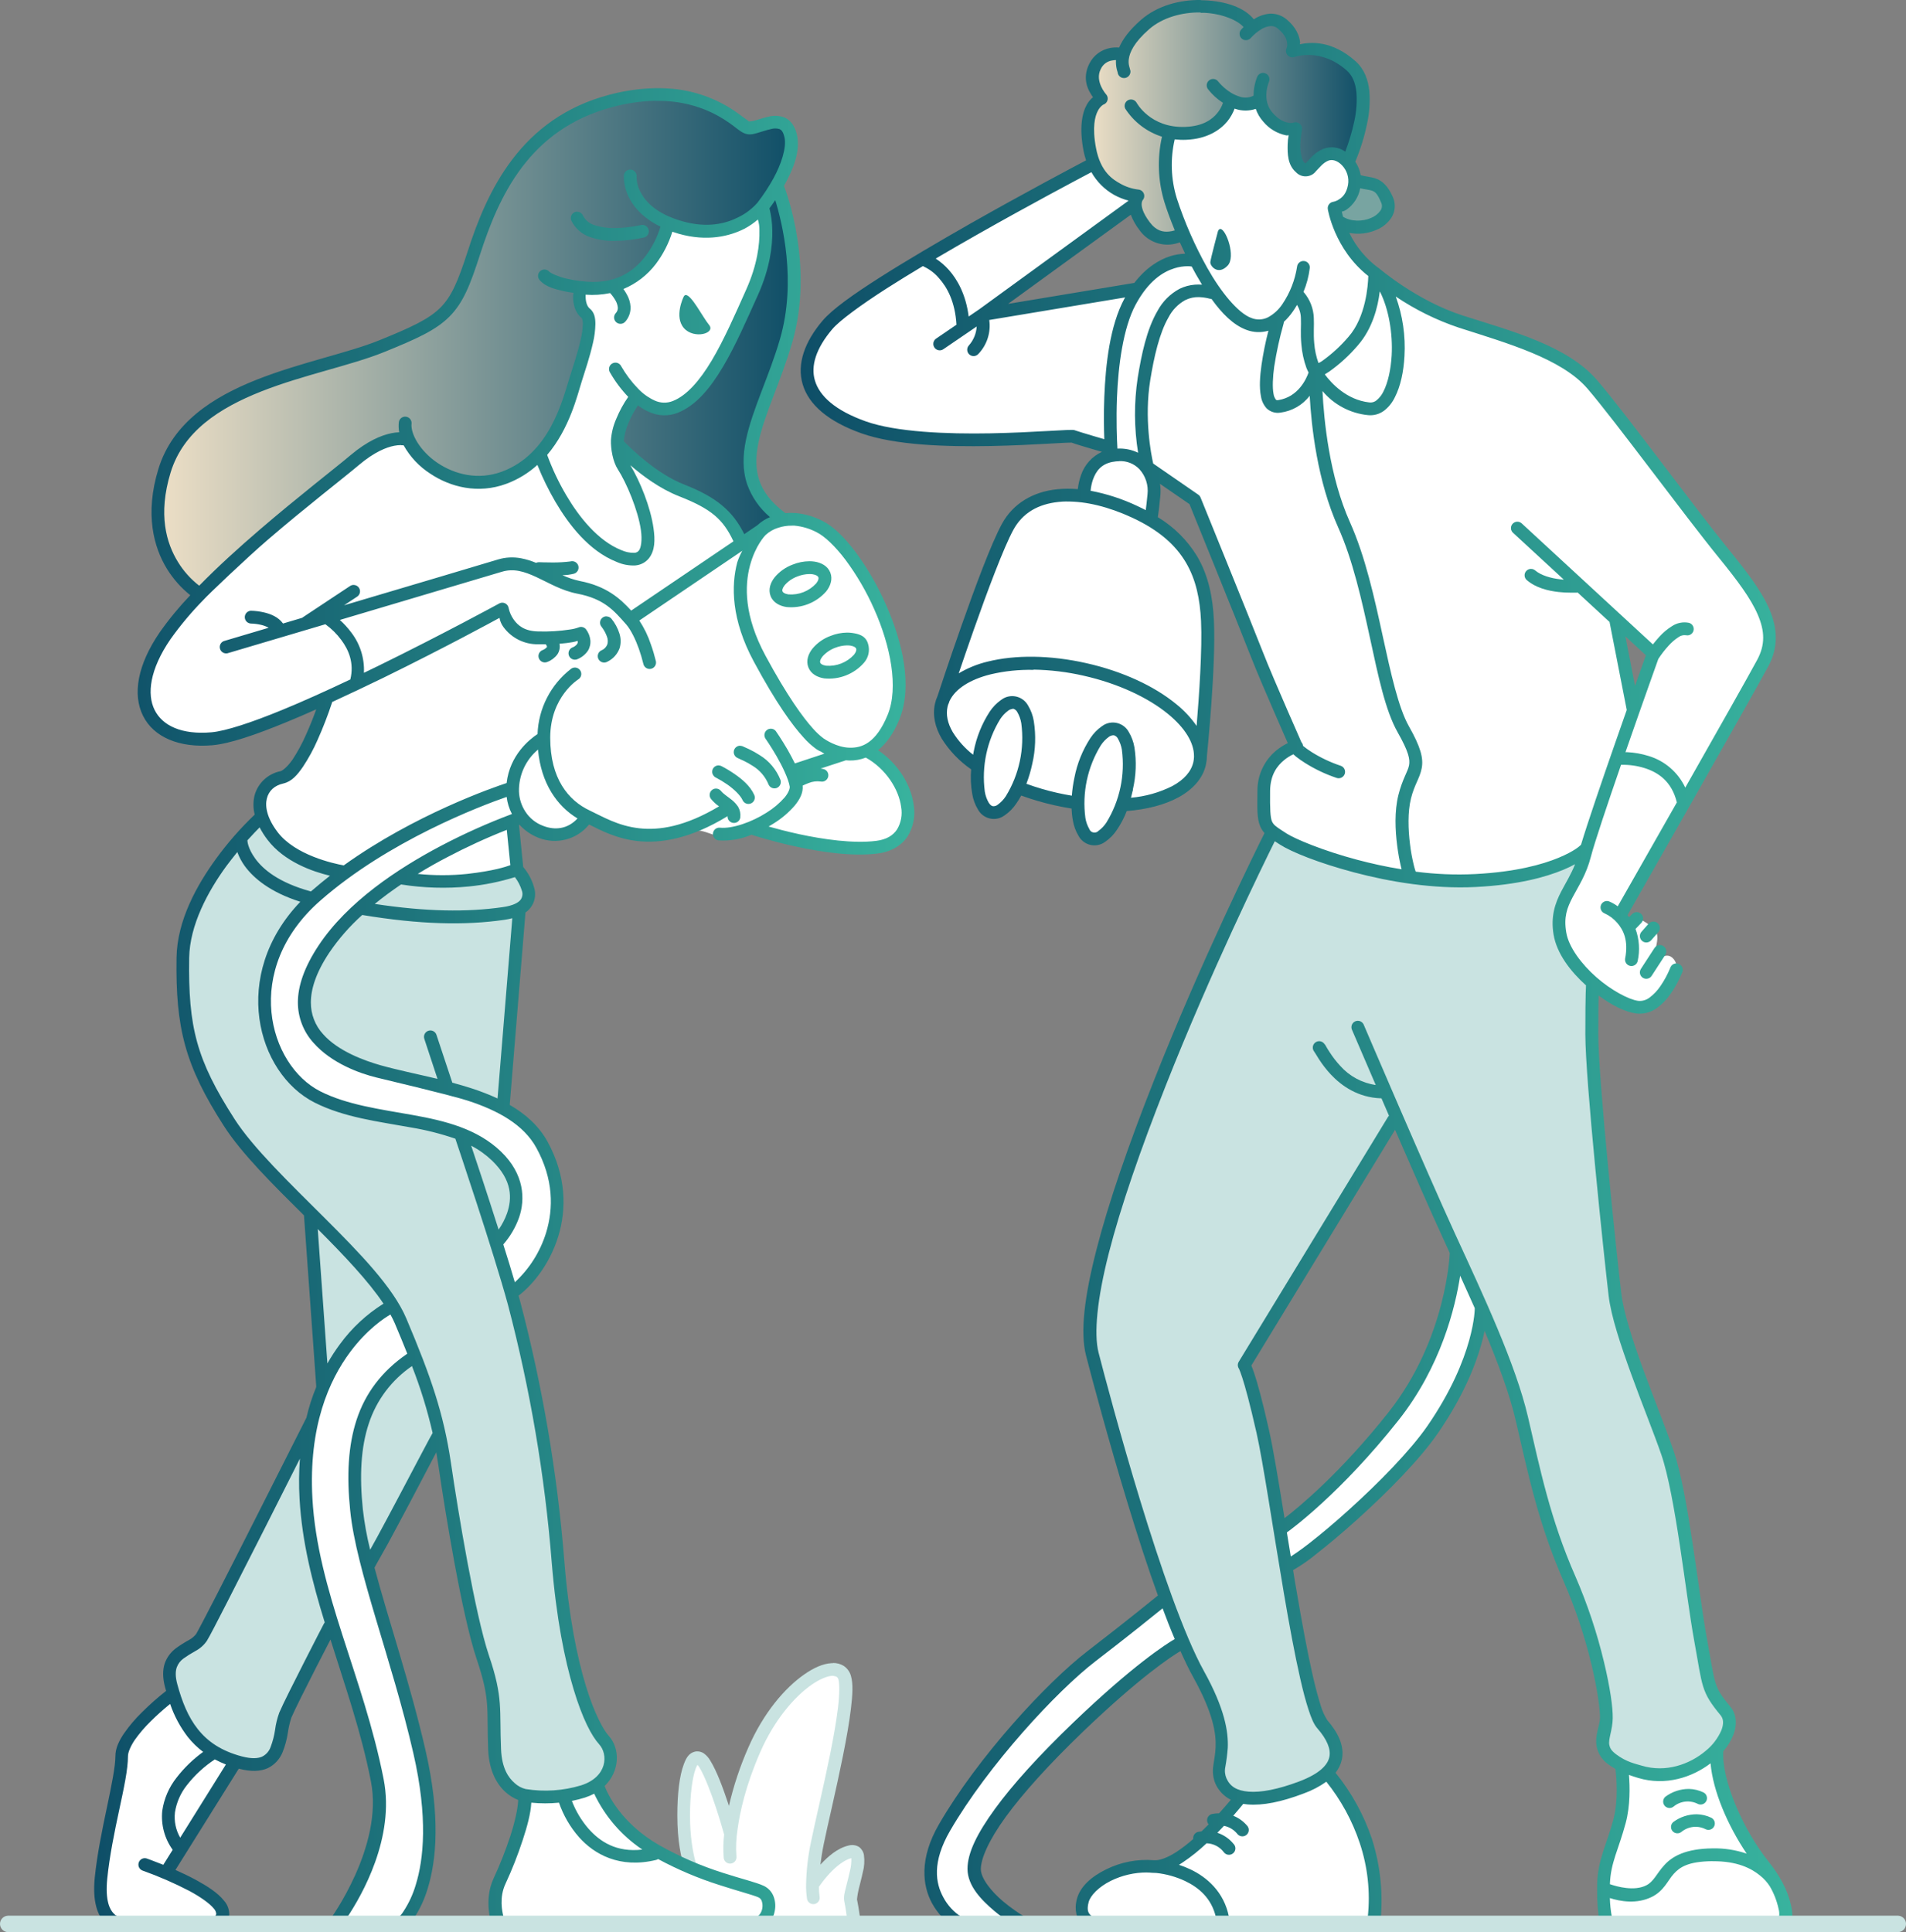
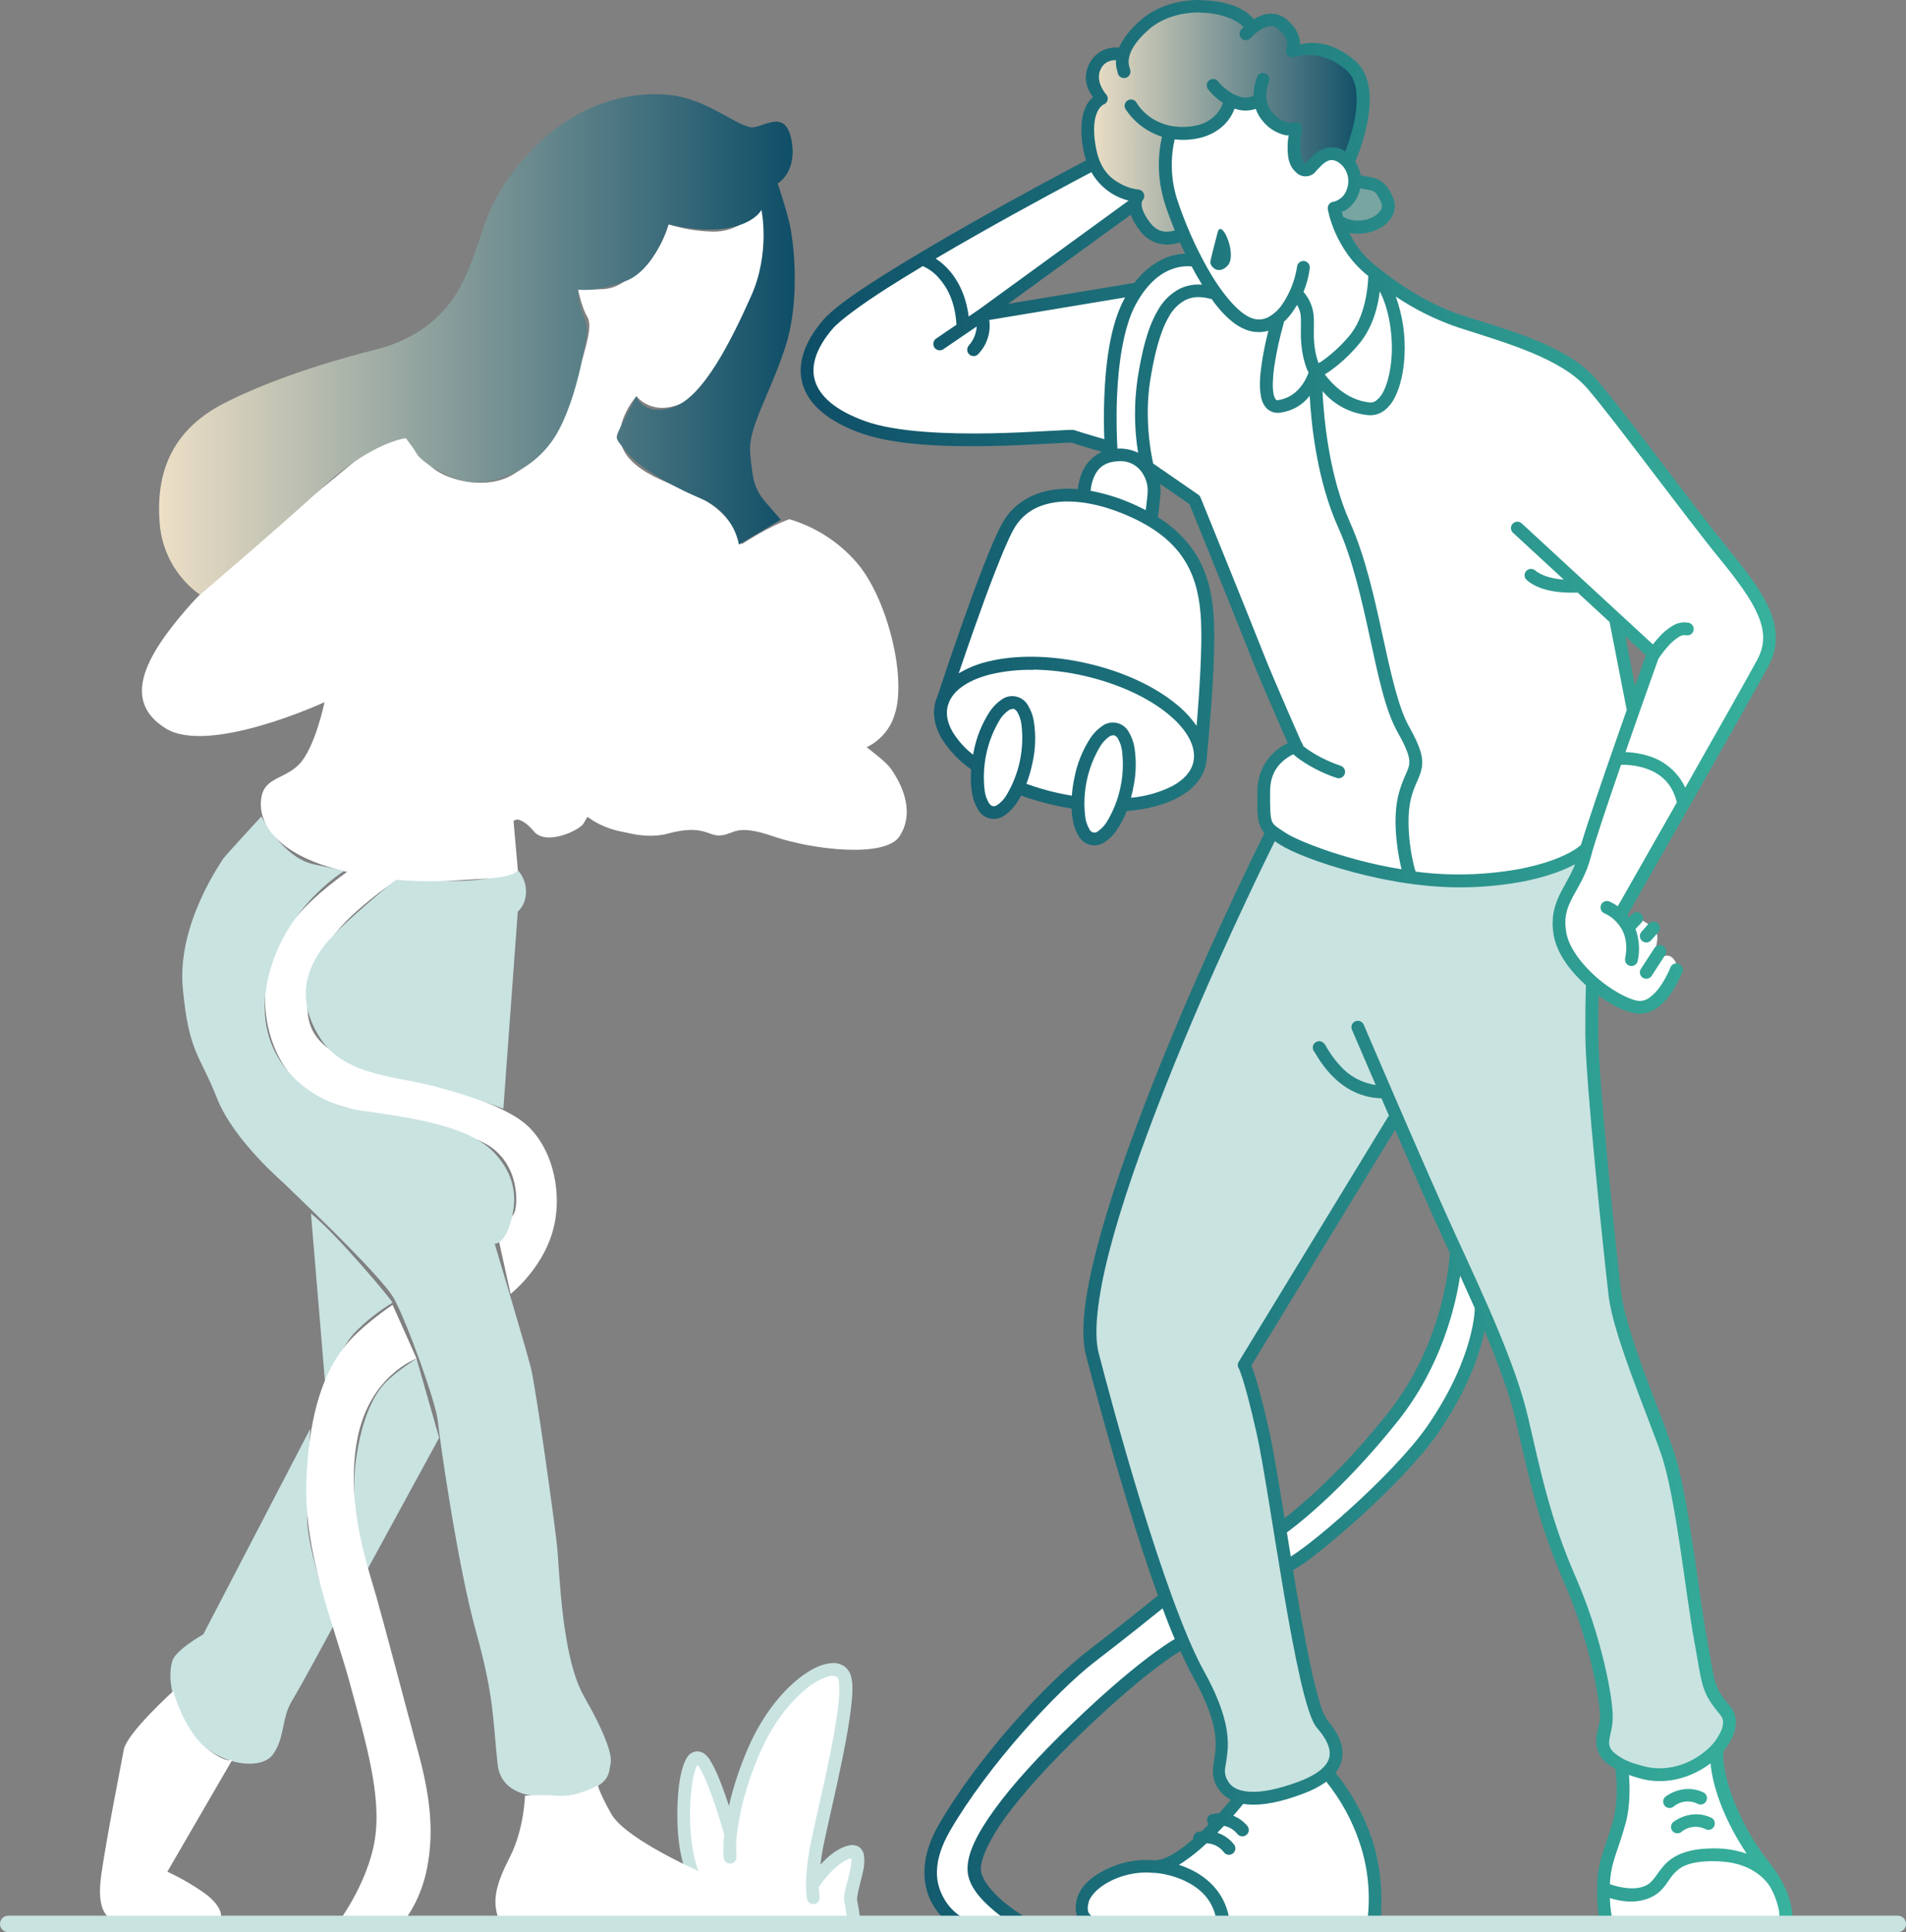
<svg xmlns="http://www.w3.org/2000/svg" xmlns:xlink="http://www.w3.org/1999/xlink" id="Livello_2" viewBox="0 0 782.63 793.33">
  <rect x="0" y="0" width="782.63" height="793.33" fill="#808080" stroke="none" />
  <defs>
    <style>.cls-1{fill:#fff;}.cls-2{fill:url(#Sfumatura_senza_nome_13-2);}.cls-3{fill:#c9e3e1;}.cls-4{fill:url(#Sfumatura_senza_nome_7-2);}.cls-5{fill:url(#Sfumatura_senza_nome_7);}.cls-6{fill:#78a4a1;}.cls-7{fill:url(#Sfumatura_senza_nome_13);}</style>
    <linearGradient id="Sfumatura_senza_nome_7" x1="65.32" y1="141.44" x2="326.34" y2="141.44" gradientUnits="userSpaceOnUse">
      <stop offset="0" stop-color="#eddfc6" />
      <stop offset="1" stop-color="#0e4e67" />
    </linearGradient>
    <linearGradient id="Sfumatura_senza_nome_13" x1="38.66" y1="414.31" x2="375.43" y2="414.31" gradientUnits="userSpaceOnUse">
      <stop offset="0" stop-color="#0e4e67" />
      <stop offset="1" stop-color="#38b39e" />
    </linearGradient>
    <linearGradient id="Sfumatura_senza_nome_7-2" x1="447.84" y1="50.1" x2="559.61" y2="50.1" xlink:href="#Sfumatura_senza_nome_7" />
    <linearGradient id="Sfumatura_senza_nome_13-2" x1="328.77" y1="396.23" x2="735.98" y2="396.23" xlink:href="#Sfumatura_senza_nome_13" />
  </defs>
  <g id="Layer_1">
    <g id="g11119">
      <path id="path11115" class="cls-1" d="m319.58,789.75h-36.7s-9.74-8.35-10.54-16.26,12.67-2.35,12.67-2.35c-3.95-10.69-5.55-22.11-4.69-33.47,1.47-18.82,7.69-19,10.55-10.91s9.08,24.14,9.08,24.14c0,0,2.86-20.14,10.84-36.84s23.66-28,30.54-27.54,5.71,7.76,5,18.38-8.64,44.24-8.71,45.41-3.74,16.63-3.37,20.95,5.78-5.74,11-9.08,7.62-2.13,6.3,6.52c-.88,6.97-1.39,13.98-1.53,21l-30.44.05Z" />
      <path id="path11112" class="cls-3" d="m341.96,682.9h-.65c-3.46.22-7.18,1.89-11.13,4.65-7.91,5.53-16.68,15.71-22.87,29.9-3.42,7.75-6.1,15.8-8,24.05-.12-.35-.21-.65-.32-1-2-6-4.54-13.07-7.31-17.56-.63-1.12-1.48-2.1-2.5-2.88-1.08-.8-2.46-1.11-3.78-.86-2.66.62-3.73,2.82-4.62,5.2-1.8,4.75-2.66,12.15-2.66,21,0,10.61,1.56,17.34,3,21.91-.78-.41-1.6-.75-2.44-1-2.08-.52-4.32-.92-6.59.14-1.22.59-2.19,1.6-2.71,2.85-.49,1.35-.61,2.81-.36,4.22,1.57,11,11.94,17.87,12.62,18.31.45.35,1.01.53,1.58.53h67.54c1.45,0,2.62-1.17,2.62-2.62v-.31c0-.1-.62-5.42-1.49-9.57,0,.25.14-1.75.64-3.88s1.22-4.7,1.74-7.19c.64-2.32.8-4.74.47-7.12-.21-1.32-.93-2.51-2-3.31-1.24-.76-2.75-.99-4.16-.62-4.75,1.06-8.61,4.58-11.53,7.7l-.18.2c.3-2.49.73-5.31,1.39-8.54,1.53-7.54,5.06-22.1,7.84-36,1.39-6.93,2.61-13.7,3.29-19.43s1-10.23,0-13.6c-.48-1.71-1.58-3.19-3.08-4.14-1.3-.76-2.78-1.14-4.28-1.11l-.07.08Zm.32,5.26c.43,0,.84.12,1.22.32.41.26.7.68.78,1.16.45,1.5.48,6-.18,11.48s-1.83,12.17-3.21,19c-2.76,13.72-6.27,28.17-7.85,36-1.24,5.77-1.93,11.64-2.05,17.54-.05,2.03.09,4.06.39,6.07.29,1.42,1.67,2.34,3.09,2.06h0c1.42-.28,2.34-1.66,2.06-3.08,0,0,0,0,0-.01h0c-.19-1.32-.28-2.66-.27-4,.08-.09.15-.19.22-.29,1.31-1.89,2.75-3.67,4.32-5.35,2.58-2.74,6-5.47,8.75-6.11.08,1.61-.07,3.23-.45,4.8-.47,2.26-1.16,4.78-1.7,7s-1.15,4-.68,6.18c.53,2.53.72,4.32,1,6.17h-63.6c-2-1.54-8.89-7.32-9.88-14.33-.12-.5-.12-1.01,0-1.51,0-.13,0,0,.06-.07,1.03-.15,2.09-.09,3.09.2,2.36.69,4.65,1.63,6.82,2.8,1.26.7,2.85.25,3.57-1,.41-.78.41-1.72,0-2.5,0,0-4.46-8.37-4.46-25.29,0-8.51,1-15.71,2.32-19.19.53-1.4.79-1.49.72-1.56.31.29.58.63.8,1,2.2,3.58,4.84,10.55,6.79,16.46s3.29,10.79,3.29,10.79c0,0,.06.19.1.29-.37,3.22-.43,6.47-.17,9.7.18,1.44,1.48,2.46,2.92,2.28h.01c1.44-.18,2.46-1.48,2.28-2.92,0,0,0,0,0-.01-.28-3.7-.12-7.41.46-11.07,1-7.35,3.38-18.13,9.29-31.68,5.82-13.36,14.15-22.87,21.05-27.69,3.45-2.42,6.57-3.6,8.45-3.71.22-.01.43-.01.65,0v.07Z" />
    </g>
    <path id="path11081" class="cls-1" d="m324.12,213.21s-9,2.79-24.35,13.46-40.81,27.45-41.45,28.23,6.38,9.44,5.94,17.77-11.12-5.76-11.22-10.11-.52,6.84-6.73,8.19-11.5,6.73-11.5,6.73c0,0-9.84,11-10.56,18.33s-1.45,7.56-1.45,7.56c0,0-9.53,6.74-10.78,12.64s-2.69,8.08-2.69,8.08c0,0-29.62,8.8-51.38,23.3s-40.81,27.66-47,48.27,1.55,46.61,20.92,55.42,53.14,10.56,67.54,18.54,13.46,26.1,11.49,28.9-6.11,10.77-6.11,10.77l4.87,22s12.53-9.84,17.09-25.07.62-33.45-9.63-43.5-38-17-53.66-21.44-39.25-8.5-37-29.94,13.39-32.44,28.72-44.44,47.95-26.52,51.58-28.17,7.46-3,7.46-3c0,0,5.49,6.43,11.91,6.43s15.12-6.84,15.12-6.84c0,0,8.29,7.35,23.31,6.94s28.69-6.84,31.9-8.6-3.52-8.18-3-10.77,1.42-2.35,1.55-5.49,2.69-1.45,4.76-5.7,1.25-4.14,5.08-3.62,3.94-.11,6.32-3.84,3.31-4.86,6.32-1.65,8.49,14.08,9.21,14.4,20.93-8.09,20.93-8.09c9.24-.49,17.17-6.76,19.78-15.64,5-15.54-3.31-48.07-15.64-62.26-7.32-8.47-16.92-14.65-27.65-17.81v.02Z" />
    <path id="path11069" class="cls-3" d="m149.38,640.48s-5.8-21.24-3.32-40.19,8-28.28,12.33-32.73,12.63-9.74,12.63-9.74l9.3,32.52-29.52,54.18-1.42-4.04Z" />
    <path id="path11067" class="cls-3" d="m70.66,682.43s-3.73,10.47,6.11,26.47,29.93,18.54,35.11,11.71,3.63-15,7.87-22,17.4-31.49,17.4-31.49c0,0-10.77-29.21-11-43s1.25-37.49,1.25-37.49l-43.92,84.42s-12.16,6.85-12.82,11.38Z" />
    <path id="path11071" class="cls-3" d="m127.68,498.24l5.86,70.17s5.79-14.28,11.87-21c4.68-4.84,9.98-9.04,15.75-12.51.51-.18-22.84-28.18-33.48-36.66Z" />
    <path id="path11073" class="cls-3" d="m234.73,736.9s-28.41,6-30.41-12.52-1.34-27.45-8.9-54.59-14.92-79-15.65-86.39-12.63-40.5-18-50.23-44-46-44.23-46.41-21.44-18-28.48-35.94-11.5-18.33-14-45.06,16.46-52.62,16.46-53,15.8-17.53,15.8-17.53c0,0,8.91,16.88,21.24,19.57s12.63,2.9,12.63,2.9c0,0-26.62,16.26-31.8,47.55s19.48,47.85,37.5,50.54,44.54,5.6,55.73,17.2,9,23.09,6.51,30.53-6,7.17-6,7.17c0,0,12.59,42,14.79,50.69s9.81,63.72,10.84,73.68,1.76,45.12,11,61.38,11.76,24.52,10.93,27.83.64,9.38-15.95,12.64h-.01Z" />
    <path id="path11075" class="cls-3" d="m164.32,359.81s5.27,1.76,22,1.91,26.37-4.32,26.37-4.32c2.25,2.5,3.43,5.79,3.29,9.15-.29,5.57-3.37,7.69-3.37,7.69l-5.93,81c-9.76-3.78-19.74-6.98-29.88-9.6-15.53-3.88-36-4.32-45.63-19.84s-5.42-27.91,1.9-37.43,31.25-28.56,31.25-28.56Z" />
    <path id="path11077" class="cls-1" d="m71.14,694.38s4.16,15.38,12.88,22.75,11.39,5.38,11.39,5.38l-26.69,46c5.36,2.49,10.48,5.46,15.31,8.86,7.47,5.34,9.23,12.08,2.86,12.45s-33.69.66-38.31-.59-9.08-4.54-7-19.41,8-44.45,9.23-51.34,20.33-24.1,20.33-24.1Z" />
    <path id="path11079" class="cls-1" d="m164.71,790.15h-26.39s12.54-16.37,15.54-34.49-3.62-40.19-10.15-64.33-19.06-53.34-17.92-83.38,8.29-45.16,14.92-54.07,20.5-18.12,20.5-18.12l9.84,22.06s-19.36,6.84-24.34,33.14,4.35,52.42,7.77,64.43,12.33,46,17.2,63.91,6.62,32.42,3.72,47.54-10.69,23.31-10.69,23.31Z" />
    <path id="path11083" class="cls-1" d="m205.69,790.19h103.82s8.6-2.63,4.87-10.09-13.88-5.59-24.86-10.56-33.56-15.95-38.53-24.76-5.49-11.7-5.49-11.7c0,0-8.49,4.76-16.78,4.24-4.38-.33-8.78-.33-13.16,0,0,0-.31,13.57-6.11,25s-8.13,18.79-3.76,27.87Z" />
    <path id="path11094" class="cls-1" d="m133.25,288.33s-3.86,18.72-10.39,25.45-15.23,5.1-15.74,15.54,8.49,22.17,34.07,28.38,44.94,3.74,57.59,3.11,13.87-3.41,13.87-3.41l-1.85-20.93s3.31-1.24,8.39,4.87,18.75-.42,20.4-3.21l1.66-2.8s18,11,33,6.94,16.47,1.45,22.07.72,5.9-4.86,21.54.52,45.58,8.91,51.48-.1,2.15-19.52-3.31-27.45-23.83-14.71-43.3-45.78-12.12-40.81-22.89-55.52-30.25-14.61-41-25.9,2.49-26.1,2.49-26.1c0,0,7.14,9.74,21.54,1.45s32.63-55,31.9-63,1.61-17.16-2.09-15-9.61,9.26-20.07,9c-6.14-.14-12.23-1.15-18.09-3,0,0-2.63,10.79-10.6,17.52s-11,8.8-16.58,9.11-10,.11-10,.11c0,0,1.47,7.35,3.85,11.29s-.83,13.88-6.94,32.42-12.63,25.58-23.51,32.21-26.41,2.49-32.42-2.17-11.6-12.7-11.6-12.7c0,0-3.26-5.56-20.76,9.25s-52.41,41.25-69.64,61.24-26.1,37.6-8.28,48.69,65.18-10.75,65.18-10.75h.03Z" />
    <path id="path11085" class="cls-5" d="m241.21,135.4s-3.52,28-13.18,43.65-27.4,20.36-36.62,18.61-18.75-8.65-20.15-11.14c-1.39-2.29-2.91-4.5-4.54-6.62,0,0-13.84,1.47-33.62,19.63s-51,44.67-51,44.67c-9.57-6.84-15.62-17.57-16.53-29.3-1.61-19.92,4.25-38.08,26.81-49.51s50.39-19,61.82-21.83,28.12-10,37.06-30.32,7-29.74,26.22-50.68,42.77-25.49,58.45-23.44,28.12,14,33.61,13.11,13.26-7.1,15.53,5.71-5.75,17.4-5.75,17.4c0,0,3.14,9.16,4.83,16.26s4.69,31.5-1.76,51.12-15.38,33-14.35,43.51,1.45,14.39,6.52,20.19,6,7,6,7l-17.14,10.2c-1.67-8.5-7.51-15.59-15.54-18.85-13.83-5.91-25.84-13.26-30.45-19s-5.08-5.34-2.95-9.79,6.84-13.32,6.84-13.32c0,0,2.54,8.55,15,4.56s24.14-27.86,32.11-45.68,4.22-35.36,4.22-35.36c0,0-2.56,5.42-13.77,7.47s-24.39-1.54-24.39-1.54c0,0-5.34,18.53-17.57,23.3s-19.52,3.49-19.52,3.49c.05,3.19.62,6.36,1.68,9.37.96,2.31,1.67,4.72,2.13,7.18v-.05Z" />
-     <path id="path10879" class="cls-7" d="m268.78,36.21h0c-6.27.16-12.5,1.07-18.56,2.69-36.56,9.62-50.24,39.62-58.18,64.3-3.92,12.15-6.58,18.49-11.22,23.13s-11.76,8-25,13.36c-12.8,5.21-32.5,9.12-50.42,16.21s-34.54,17.67-40.36,36.66c-5.69,18.57-1.88,32.21,3.51,41,2.55,4.13,5.79,7.8,9.58,10.83-4.55,4.76-8.75,9.85-12.54,15.24-9.12,13.3-11.24,25.44-6.87,34.26s14.92,13.29,28.53,12.1c7.19-.64,17.85-4.34,30.34-9.47,4-1.62,8.07-3.41,12.27-5.27-1,2.77-2.45,6.54-4.21,10.43-1.57,3.59-3.44,7.03-5.59,10.3-2,2.82-4,4.48-4.93,4.68-5.18,1.05-9.31,4.96-10.64,10.07-.59,2.55-.55,5.21.1,7.74h0c-5.8,5.53-11.09,11.57-15.81,18.05-7.91,10.84-16.06,25.41-16.29,40.69-.44,29,3.49,44.29,19.46,69.14,7.31,11.37,20.08,24,32.87,36.68l5,69.68c.04.29.04.59,0,.88-1.68,4.06-3.01,8.24-4,12.52-.59,1.11-11.16,22.11-21.88,43.29-5.36,10.59-10.82,21.35-15.15,29.79s-7.71,14.86-8.26,15.75c-.82,1.02-1.84,1.86-3,2.47-1.84,1.01-3.61,2.13-5.3,3.36-2.08,1.55-3.67,3.68-4.55,6.12-.92,2.72-.95,6,.13,10,.13.46.27.92.4,1.39-3.49,2.73-6.81,5.67-9.95,8.8-2.68,2.61-5.11,5.47-7.26,8.54-2.05,3-3.62,6.13-3.62,9.47,0,4.23-1.58,12.05-3.47,21s-4,19.12-5,28.84c-1,10,1.2,15.61,4.24,18.59,1.85,1.78,4.28,2.81,6.84,2.9h39c.64,0,1.25-.23,1.73-.65,1.88-1.26,3.12-3.27,3.41-5.51.06-2.14-.7-4.22-2.12-5.82-2.62-3.31-6.91-6-11.55-8.55-2.79-1.51-5.69-2.88-8.42-4.09l26-41.58h.07c4.87,1.29,8.77,1.17,11.84-.22,2.81-1.37,4.99-3.75,6.13-6.66,1.03-2.6,1.75-5.31,2.15-8.07.3-2.04.76-4.04,1.4-6,1.33-3.13,5.94-12.32,10.13-20.52,2.41-4.72,4.44-8.64,5.95-11.56,5.83,18.71,12.61,37.71,16.61,58.32,5.24,26.66-16.81,56.66-16.81,56.66-.87,1.15-.64,2.8.51,3.67.46.35,1.02.53,1.59.53h27.24c.63,0,1.23-.22,1.71-.63,1.26-1.2,2.37-2.55,3.33-4,2.52-3.81,4.45-7.98,5.74-12.36,3.53-11.42,5.34-29.54-.9-56.7-6.28-27.36-15.32-53.78-20.95-75,0-.15,4.2-7.46,5.53-9.9,2.65-4.87,6-11.19,9.33-17.46,4.54-8.59,8.16-15.49,10.51-20,.29,1.68.57,3.38.82,5.13,2.94,20.13,9.72,61.8,15.79,79.85,5.77,17.17,4,20.31,4.7,37.21.39,9,3.83,14.46,7.32,17.5,1.48,1.29,3.17,2.33,5,3.06-.11,3.44-1.39,9.19-3.24,14.84-1.94,5.88-4.22,11.65-6.82,17.27-4.39,9.29-.7,19.41-.7,19.41.37,1.06,1.36,1.77,2.48,1.77h105.68c2.06-.1,4-1,5.4-2.51,1.32-1.46,2.2-3.26,2.54-5.19.4-1.92.26-3.91-.39-5.76-.7-2.01-2.18-3.66-4.11-4.58-3.34-1.53-9.13-2.85-16.78-5.34-9.11-2.88-17.89-6.7-26.21-11.39-15.6-9-21.08-20.93-22.36-24.25,6.27-6.09,6.5-15.32,1.64-20.67-2-2.17-5.82-8.88-9.37-20.54s-7-28.4-8.81-51.14c-2.87-35.98-8.93-71.63-18.11-106.54-.2-.77-.45-1.63-.68-2.45,6.27-4.83,12.9-13.36,16.28-24.31,3.45-11.15,3.34-24.84-4.39-38.93-3.59-6.53-9.08-11.36-15.53-15.09l6.47-79c3.3-2.27,4.73-6.42,3.55-10.25-.86-3.1-2.39-5.98-4.48-8.43l-1.73-17.26.2-.07c2.18,2.37,4.87,4.2,7.87,5.36,7.36,2.9,15.75.68,20.72-5.48,4.59,2.31,11.2,5.84,20,6.81,9.59,1,21.74-1,36.85-10.23-.09,1.45,1.02,2.69,2.47,2.78,1.37.08,2.57-.9,2.76-2.26.18-1.52-.14-3.06-.9-4.39-.71-1.04-1.56-1.98-2.54-2.77-1.8-1.45-3.54-2.51-4.47-3.69-.53-.67-1.35-1.05-2.21-1-.54.03-1.05.22-1.47.56-1.14.9-1.34,2.55-.44,3.69.95,1.17,2.06,2.19,3.3,3.05-14,8.34-24.53,9.92-32.78,9-8.85-1-15.09-4.84-20.23-7.25h0c-8.89-4.16-16.31-13.13-16.31-29.94s11.48-23.92,11.48-23.92c1.25-.75,1.65-2.36.9-3.61-.75-1.25-2.36-1.65-3.61-.9-.08.05-.15.1-.22.15-8.34,6.44-13.38,16.26-13.76,26.79-3.3,2.17-11.39,8.62-12.7,20.11-5.31,1.75-37.71,12.88-66.88,33.81-4.05-.73-20-4.17-27.19-13.72-4.34-5.74-5.18-10.45-4.39-13.69s3.17-5.4,6.71-6.2,5.82-3.55,8.08-6.81c2.34-3.52,4.37-7.24,6.06-11.12,2.23-4.98,4.2-10.07,5.91-15.25,0-.1.05-.2.07-.3,7-3.22,14.2-6.63,21.14-10,25.33-12.41,45.4-23.36,47.57-24.54.24,1.36.8,2.65,1.62,3.76,3.32,4.54,8.64,7.18,14.27,7.08h3.1s.04.04.06.06c.19.26.34.55.45.86,0,.13.06.08-.07.28-.5.57-1.14.99-1.85,1.23-1.33.58-1.94,2.12-1.36,3.45.58,1.33,2.12,1.94,3.45,1.36h0c1.64-.62,3.07-1.7,4.11-3.11.78-1.18,1.11-2.6.91-4,0-.12-.05-.23-.08-.34,2.19-.17,4-.41,5.4-.66.68-.11,1.35-.29,2-.53,0,.13.1.14.11.27.05.35-.03.7-.22,1-.54.7-1.27,1.22-2.11,1.5-1.3.64-1.82,2.22-1.18,3.51.58,1.17,1.94,1.73,3.18,1.32,1.83-.69,3.4-1.93,4.51-3.54.81-1.31,1.16-2.86,1-4.39-.18-1.59-.79-3.1-1.75-4.38-.73-.95-2.02-1.28-3.12-.8-1.1.4-2.24.68-3.4.83-4.34.68-8.74.95-13.13.81-5.63-.09-8.36-2.46-10.07-4.87-1.01-1.42-1.72-3.03-2.08-4.73-.23-1.43-1.57-2.4-3-2.18-.3.05-.59.15-.86.3,0,0-23.31,12.71-49.84,25.71l-5.72,2.76c.28-5.96-1.56-11.83-5.2-16.56-1.39-1.87-2.96-3.59-4.69-5.15,28.93-8.59,59.92-17.79,66.44-19.76,4.95-1.51,9.25-.15,14.22,2.14s10.34,5.58,16.84,6.83c11.15,2.15,15.08,7,20.08,12.63,2,2.29,3.94,6.43,5.18,9.93.74,2.07,1.36,4.18,1.88,6.31.32,1.42,1.73,2.3,3.15,1.98,1.42-.32,2.3-1.73,1.98-3.15h0c-.57-2.33-1.25-4.63-2.06-6.89-1.14-3.45-2.74-6.74-4.74-9.78l42.29-28.65c-.83,1.51-1.52,3.09-2.06,4.72-2.54,9.54-2.54,23.5,6.82,40.85,9.15,17,15.8,26.07,20.3,31,1.55,1.79,3.3,3.39,5.21,4.79.48.34.99.64,1.52.9.13.07.28.12.42.16.48.33.98.63,1.49.9l-12.11,4c-1-2-2-3.88-3-5.64-2.51-4.33-4.85-7.66-4.85-7.66-.92-1.12-2.58-1.28-3.7-.36-1,.82-1.25,2.24-.6,3.36,0,0,2.22,3.15,4.6,7.27s4.87,9.28,5.42,12.49c.13.75-.38,2.46-2.06,4.5-2.15,2.44-4.65,4.54-7.42,6.25-6.16,3.94-14.13,6.69-19.15,6.18-1.44-.15-2.73.9-2.88,2.34-.15,1.44.9,2.73,2.35,2.88h0c4.64.29,9.27-.52,13.54-2.35l.4.17s7.69,2.53,17.88,4.73,22.87,4.15,33.4,2.84c5.57-.7,9.81-3.26,12.29-6.94,2.4-3.84,3.32-8.43,2.58-12.9-1.09-8.28-6.32-17-14.65-22.6,3.26-2.63,6.31-6.65,8.72-12.56,5.56-13.6,1.45-31.7-5.63-47.55-3.31-7.51-7.44-14.62-12.31-21.22-4.49-5.94-9-10.5-13.56-12.78-3.5-1.83-7.33-2.94-11.26-3.27-1.33-.1-2.67-.08-4,.06-5.95-4.43-9.16-8.87-10.73-13.51s-1.5-9.86-.31-15.59c2.38-11.47,9.25-25.11,13.87-41.08,9-31.07-2.44-61.68-3.41-64.2l.23-.41c3.36-6.1,6.7-13.75,5.05-20.75-.8-3.34-2.55-5.77-4.89-6.84-2.19-.88-4.6-1.01-6.87-.38-2.11.46-4.07,1.17-5.59,1.59s-2.47.26-2.22.39c-.25-.13-2.34-1.79-5.07-3.7-8.35-5.92-18.21-9.36-28.43-9.9-1.72-.1-3.5-.14-5.35-.11h0Zm.42,5.22h2.18c6.2.08,12.33,1.3,18.09,3.59,3.56,1.43,6.94,3.28,10.07,5.5,2.52,1.76,3.92,3.14,5.64,4,2.22,1.17,4.21.54,6.05,0s3.69-1.17,5.31-1.52c1.16-.35,2.4-.35,3.56,0,.72.33,1.42.93,2,3.29,1,4.39-1.43,11.35-4.54,17-1.92,3.46-4.09,6.77-6.51,9.9-.03.02-.05.04-.06.07-2.15,2.44-4.77,4.44-7.69,5.87-5.16,2.65-12.75,4.65-23.09,1.72s-14.9-7.73-17-11.62c-1.22-2.05-1.84-4.39-1.81-6.77.12-1.44-.96-2.71-2.4-2.83h-.24c-1.36.01-2.49,1.06-2.6,2.41-.05,3.39.79,6.73,2.43,9.7,2.08,3.85,5.93,8.07,12.61,11.32-1.3,4.33-3.36,8.39-6.07,12-4.89,6.4-12.69,12.21-26.51,10.36h-.13c-1.96-.23-3.9-.57-5.82-1-3.12-.71-6.56-2.21-7.14-2.88-.96-1.09-2.62-1.19-3.71-.23-1.09.96-1.19,2.62-.22,3.71h0c2.52,2.86,6.43,3.73,9.89,4.52,1.32.31,2.65.54,4,.69-.13.66-.19,1.33-.17,2,.09,2.63.7,6.13,3.61,8.42.29.74.42,1.52.4,2.31-.08,2.23-.39,4.44-.92,6.61-1.14,5.12-3.14,11.08-4.5,15.37-2.82,8.89-8,31.4-27.82,38.72-9.78,3.61-19.38,1.15-26.47-3.62s-11.14-11.94-10.62-16.17c.09-1.45-1.01-2.7-2.46-2.79-1.33-.08-2.51.83-2.75,2.14-.17,1.42-.13,2.86.13,4.27-1.04.04-2.08.16-3.11.37-4.16.82-9.92,3.18-16.83,9-6.49,5.48-21.65,17.15-37.33,30.62-8.53,7.33-17.22,15.19-24.85,23-3.49-2.7-6.45-6.01-8.75-9.78-4.71-7.67-8.25-19.4-3-36.67,5.16-16.85,19.95-26.48,37.27-33.32s36.8-10.63,50.49-16.19c13.3-5.4,21.1-8.89,26.72-14.51s8.54-12.94,12.5-25.24c7.79-24.21,20.22-51.8,54.51-60.83,5.76-1.57,11.68-2.43,17.65-2.57v.06Zm49.12,40.71c2.95,9.53,8.77,33.42,2,56.92-4.45,15.38-11.36,28.89-14,41.47-1.31,6.29-1.51,12.45.48,18.34,1.88,5.24,5.11,9.88,9.37,13.46-1.92.79-3.68,1.92-5.19,3.34h0l-5.38,3.65c-4.66-9.42-11.27-15.14-24.7-20.39-11.31-4.43-21.75-14.66-24.78-17.78.25-2.5.87-4.94,1.83-7.26,1.07-2.61,2.41-5.1,4-7.43,1.5,1.14,3.14,2.09,4.88,2.82,3.61,1.56,7.69,1.65,11.37.25,7.57-3,13.4-10.08,18.63-18.87s9.8-19.36,14.49-29.76c4.82-10.82,5.93-19.94,5.79-26.38-.04-3.03-.43-6.05-1.16-9,.58-.77,1.41-1.89,2.4-3.37h-.03Zm-81.31,4.76c-.38,0-.76.08-1.1.24-1.31.61-1.89,2.16-1.29,3.48,1.59,3.21,4.39,5.64,7.79,6.76,3.19,1.08,6.54,1.59,9.91,1.52,4.12-.03,8.22-.51,12.23-1.42,1.39-.43,2.17-1.9,1.74-3.29-.39-1.27-1.68-2.05-2.99-1.81-3.61.81-7.3,1.23-11,1.27-2.75.06-5.5-.34-8.12-1.19-2.09-.6-3.84-2.05-4.82-4-.43-.92-1.36-1.52-2.38-1.52l.03-.04Zm74.17,3.19c.46,1.45.68,2.96.65,4.48.13,5.74-.84,14-5.34,24.13-4.67,10.48-9.25,20.95-14.23,29.3s-10.33,14.44-16,16.66c-2.41.96-5.11.88-7.46-.21-2.61-1.2-4.95-2.9-6.91-5-2.64-2.73-4.92-5.77-6.81-9.06-.62-1.31-2.19-1.87-3.51-1.24-1.31.62-1.87,2.19-1.24,3.51.04.08.08.16.13.24,2.08,3.65,4.6,7.03,7.5,10.06-1.97,2.81-3.61,5.83-4.91,9-1.22,2.76-1.96,5.72-2.18,8.73-.13,3.58.79,8.88,2.81,12,3.54,5.46,8.34,16.8,9.49,25,.58,4.11.05,7.26-.83,8.36-.48.62-1.22.97-2,.94-1.79.02-3.56-.36-5.19-1.1-9.51-3.76-17.34-13.53-22.61-22.5-3.12-5.28-5.75-10.84-7.86-16.6,9.22-10.82,12.42-24.61,14.19-30.17,1.33-4.21,3.38-10.27,4.61-15.81.62-2.55.95-5.16,1-7.78,0-2.36-.34-4.79-2.39-6.41-1-.81-1.55-2.59-1.62-4.47-.03-.39-.03-.77,0-1.16,3.37.26,6.75.04,10.06-.65.82.9,1.54,1.88,2.15,2.93.54.9.88,1.91,1,2.95.08.89-.24,1.76-.87,2.39-.96,1.09-.86,2.74.23,3.7,1.09.96,2.74.86,3.7-.23h0c1.49-1.68,2.27-3.87,2.18-6.11-.12-1.85-.68-3.64-1.62-5.23-.39-.72-.84-1.41-1.33-2.07,5.28-2.19,9.89-5.75,13.35-10.31,2.99-3.98,5.28-8.45,6.76-13.21.87.3,1.77.59,2.71.86,11.62,3.28,20.81,1,26.93-2.11,1.97-1.05,3.81-2.32,5.49-3.79h-.03Zm-29.65,31.06c-.34,0-.62.28-.84.76,0,0-4,8.13.15,12.82s13.18,2.13,10.32-1.32c-2.5-3-7.3-12.53-9.63-12.26Zm-116.86,61.67h.64c.15.01.3.03.45.06,2.63,4.7,6.37,8.68,10.9,11.59,8.23,5.53,19.66,8.46,31.22,4.19,4.72-1.74,9.06-4.38,12.78-7.76,2.08,5.21,4.55,10.25,7.37,15.1,5.56,9.46,13.79,20.21,25.2,24.73,2.38,1.06,4.98,1.56,7.59,1.44,2.18-.16,4.2-1.2,5.59-2.88,2.59-3.22,2.61-7.65,1.94-12.37-1.25-8.87-5.59-19.39-9.52-25.91,5.07,4.4,12.22,9.71,20.1,12.79,13.18,5.16,18.06,9.48,22.24,18.47l-42,28.44c-4.55-5-10.2-10.05-21.08-12.15-2.47-.53-4.87-1.34-7.16-2.4,1.58,0,3.15-.2,4.69-.58,1.4-.37,2.23-1.81,1.86-3.21-.31-1.18-1.41-1.99-2.63-1.94-.23,0-.45.04-.67.1-2.39.29-4.79.43-7.2.42-3,0-5.65-.11-5.65-.11-.42,0-.85.08-1.23.26-1.97-.83-4.02-1.46-6.12-1.87-3.15-.6-6.39-.44-9.46.48-6.06,1.85-35.42,10.56-63.25,18.82l5.38-3.55c1.21-.79,1.55-2.42.75-3.63-.47-.72-1.27-1.16-2.13-1.18-.54-.02-1.06.13-1.51.43l-19.44,12.88-.26.2-7.84,2.33c-2-2.77-5.17-3.93-7.76-4.55-1.8-.42-3.63-.66-5.48-.69-1.45.09-2.55,1.34-2.46,2.79.08,1.32,1.14,2.38,2.46,2.46,1.44.04,2.86.22,4.26.55,1.08.25,2.12.65,3.09,1.18l-18,5.35c-1.42.29-2.33,1.68-2.03,3.1s1.68,2.33,3.1,2.03c.15-.03.3-.07.44-.13l39.77-11.79c2.51,1.8,4.71,3.98,6.54,6.47,3,4,5.36,9.45,3.7,16.2-9.68,4.58-19.39,9-28.2,12.6-12.31,5.06-23,8.59-28.8,9.09-12.29,1.08-20.17-2.73-23.37-9.19s-2-16.58,6.5-29c4.07-5.72,8.59-11.11,13.51-16.13,1.67-1.92,17.83-17.31,26.61-24.85,15.55-13.36,30.54-24.89,37.3-30.59,6.35-5.36,11.26-7.25,14.46-7.88.94-.19,1.91-.28,2.87-.28l-.05.07Zm160.49,33h1c3.24.3,6.4,1.24,9.27,2.77,3.18,1.6,7.52,5.68,11.73,11.26,4.66,6.28,8.61,13.06,11.77,20.21,6.76,15.13,10.12,32.27,5.57,43.42-4.78,11.71-10.65,13.66-15.63,13.52h-.08c-5.26-.11-10.18-3.5-10.6-3.79-1.58-1.18-3.02-2.52-4.31-4-4.08-4.5-10.55-13.28-19.57-30-8.8-16.34-8.58-28.67-6.36-37s6.33-12.45,6.35-12.47h0l.05-.05c1.49-1.39,3.28-2.42,5.23-3,1.81-.6,3.71-.89,5.61-.86h-.03Zm7.16,14.62c-2.34.03-4.65.49-6.82,1.37-2.87,1.06-5.41,2.85-7.38,5.19-1.74,2.17-2.76,5-1.7,7.73s3.75,4.09,6.5,4.51c6.16.63,12.25-1.75,16.33-6.41,1.73-2.17,2.76-5,1.69-7.73s-3.75-4.09-6.5-4.51c-.7-.1-1.41-.15-2.12-.15h0Zm0,5.26c.44,0,.89.02,1.33.08,1.6.25,2.23.82,2.39,1.24s.1,1.27-.91,2.54c-2.92,3.18-7.14,4.84-11.44,4.49-1.61-.25-2.23-.82-2.4-1.24s-.1-1.27.92-2.54c1.4-1.61,3.19-2.83,5.19-3.57,1.57-.63,3.23-.97,4.92-1h0Zm-83.3,17.35c-1.45,0-2.62,1.17-2.63,2.61,0,.63.22,1.23.63,1.71.98,1.26,1.75,2.68,2.26,4.19.34.94.38,1.96.13,2.93-.42,1.15-1.31,2.08-2.45,2.54-1.32.62-1.88,2.18-1.27,3.5.62,1.32,2.18,1.88,3.5,1.27.09-.04.17-.08.25-.13,2.33-1.13,4.12-3.13,5-5.57.57-1.96.54-4.06-.1-6-.7-2.21-1.81-4.27-3.28-6.06-.5-.59-1.23-.93-2-.94l-.04-.04Zm98.81,6.69c-2.34.03-4.65.49-6.82,1.37-2.87,1.05-5.42,2.84-7.38,5.19-1.74,2.17-2.76,5-1.7,7.72s3.75,4.1,6.5,4.52c6.16.63,12.25-1.75,16.33-6.41,1.86-2.11,2.5-5.03,1.69-7.73-1-3.61-4.31-4.18-6.5-4.51-.7-.1-1.41-.15-2.12-.15h0Zm0,5.26c.44,0,.89.02,1.33.08,1.6.25,2.23.82,2.39,1.24h0c.17.41.1,1.26-.91,2.53-2.92,3.18-7.15,4.84-11.45,4.49-1.6-.25-2.23-.82-2.39-1.24s-.1-1.26.91-2.53c1.41-1.6,3.2-2.83,5.2-3.58,1.57-.62,3.23-.96,4.92-1h0Zm-43.83,41.18h-.08c-1.45,0-2.63,1.17-2.64,2.62,0,1.01.58,1.94,1.49,2.38.73.39,1.45.65,2.54,1.17,1.29.61,2.54,1.31,3.74,2.1,2.9,1.75,5.17,4.39,6.47,7.52.49,1.36,1.99,2.07,3.36,1.59,1.36-.49,2.07-1.99,1.58-3.36-1.66-4.22-4.65-7.78-8.52-10.14-1.4-.91-2.86-1.73-4.37-2.45-1.22-.58-2.28-1-2.33-1.06-.38-.21-.81-.32-1.24-.32v-.05Zm-83.09,1.57c1.25,14,7.91,23.3,16.23,28.31-4.14,4.44-9.32,4.88-14.05,3.06-3.04-1.11-5.63-3.17-7.38-5.89-1.59-2.44-2.5-5.27-2.61-8.19-.16-6.66,2.73-13.03,7.85-17.29h-.04Zm134.57,3.3c8.31,4.61,13.6,13.07,14.54,20.27.58,3.2-.03,6.5-1.7,9.28-1.6,2.37-4.2,4.11-8.58,4.66-9.35,1.17-21.74-.62-31.64-2.76-5-1.09-9.39-2.25-12.5-3.13.71-.41,1.4-.83,2.08-1.26,3.23-1.99,6.14-4.46,8.63-7.33,2.06-2.49,3.56-5.23,3.27-8.21l.27-.13c.59-.28,1.34-.62,2.17-.92,1.58-.65,3.31-.86,5-.62,1.43.27,2.8-.67,3.07-2.1.25-1.33-.55-2.63-1.85-3.01-.43-.1-.86-.18-1.3-.22l10.39-3.4c.46,0,.93.08,1.41.09,2.32.06,4.64-.36,6.8-1.21h-.06Zm-60.35,3.21h-.2c-1.45.07-2.57,1.31-2.49,2.76.05.96.62,1.82,1.49,2.24,1.66.86,3.26,1.83,4.79,2.9,2.56,1.79,5.29,4.34,6.2,6.38.59,1.32,2.14,1.92,3.47,1.33,1.32-.59,1.92-2.14,1.32-3.47h0c-1.68-3.76-5.06-6.5-8-8.54-1.75-1.22-3.59-2.33-5.49-3.31-.35-.17-.74-.27-1.13-.27l.04-.02Zm-87.1,12.84c.28,2.49,1.02,4.91,2.18,7.13-9.98,3.74-19.72,8.11-29.16,13.08-17.7,9.33-38.38,23-50.25,40.94-5.91,8.93-8.48,16.65-8.48,23.35,0,6.09,2.26,11.97,6.34,16.5,7.48,8.52,19.2,12.71,26.13,14.37,25.71,6.14,34.5,8.54,37.26,9.45,12.33,4,22.92,9.77,28.19,19.37,7.06,12.86,7.06,24.86,4,34.85-2.41,7.8-6.84,14.82-12.84,20.35-1.41-4.79-3-10.09-4.74-15.53,2.86-3.27,5.07-7.05,6.51-11.14,2.5-7.34,2.25-17.65-7.47-27s-22.92-12.62-36.25-15-26.93-4.15-37.93-9.72c-21.2-10.73-32.3-50,0-78.3,28-24.6,66-38.94,76.53-42.6l-.02-.1Zm-101.4,12.66c.91,1.76,1.98,3.43,3.18,5,6.88,9.08,18.59,13.12,25.69,14.81-2.54,2-5,4-7.47,6.15l-.35.31c-13.29-3.63-19.71-9.12-22.89-13.52s-3.2-7.31-3.2-7.48c2.11-2.34,3.88-4.15,5-5.3l.04.03Zm101.46.91l1.47,14.56c-1.93.7-6.89,2.36-17.68,3.59-6.76.7-13.58.7-20.34,0,4-2.48,8.06-4.76,12-6.81,7.99-4.21,16.19-7.98,24.59-11.29l-.04-.05Zm-110.63,9.23c.76,2.04,1.79,3.97,3.07,5.73,3.67,5,10.49,10.74,22.79,14.63-28.77,30-18,70.35,5.84,82.44,12.15,6.14,26.24,7.8,39.35,10.19,6.27,1.03,12.45,2.59,18.46,4.65.23.68,15.73,46.51,21.63,68.29,9.09,34.6,15.1,69.94,17.94,105.6,1.88,23,5.35,40.13,9,52.23s7.39,19.13,10.49,22.55c3.71,4.08,3.51,13.36-7.45,16.86-7.33,2.21-15.08,2.73-22.64,1.52h-.06c-1.73-.42-3.31-1.28-4.61-2.5-2.48-2.16-5.19-6-5.53-13.77-.72-16.5,1-21-5-38.66-5.66-16.82-12.65-58.94-15.57-78.94-3-20.32-8.21-35.44-18.34-59.39-5.43-12.81-19.22-26.95-33.58-41.28s-29.35-28.75-36.94-40.56c-15.67-24.37-19.07-37.74-18.63-66.22.21-13.43,7.69-27.28,15.28-37.68,1.51-2,3-3.92,4.43-5.68h.07Zm114,10.29h0c1.26,1.65,2.21,3.5,2.82,5.48.48,1.28.27,2.72-.55,3.81-.85,1.08-2.93,2.39-7.42,3-14.46,2.07-31.21,1.89-52.42-1.33,3.46-2.83,7.1-5.49,10.79-8h0c9.19,1.46,18.53,1.75,27.79.84,6.45-.64,12.81-1.93,19-3.85v.05Zm-62.75,15.49c23.66,3.93,42.27,4.34,58.35,2,1.11-.16,2.21-.38,3.3-.66l-6.06,74c-3.44-1.58-6.97-2.96-10.57-4.12-2.65-.86-5.34-1.64-8-2.36l-6.51-19.64c-.35-1.05-1.31-1.77-2.42-1.8-.31-.01-.61.03-.9.13-1.37.45-2.12,1.93-1.67,3.31,0,0,0,0,0,0l5.42,16.44c-8.38-2-16.56-3.67-23.39-5.59-6.53-1.85-17.46-5.78-23.61-12.79-3.25-3.54-5.04-8.19-5-13,0-5.37,2-12.11,7.57-20.46,3.86-5.69,8.41-10.88,13.53-15.47h-.04Zm44.76,94.73c3.14,1.63,6.03,3.7,8.59,6.14,8.44,8.18,8.19,15.6,6.15,21.59-.85,2.39-2.01,4.65-3.47,6.73-4.76-15-9.15-28.15-11.27-34.46Zm-63,34.23c10.7,10.71,20.82,21.37,27,30.64-6.96,4.35-13.02,9.99-17.87,16.62-1.89,2.54-3.61,5.19-5.17,7.94l-3.96-55.2Zm29.85,35.1c.66,1.17,1.25,2.38,1.79,3.61,1.89,4.46,3.59,8.59,5.14,12.49-.09,0-.17.1-.26.15-10.3,7.11-17,16.14-20.54,26.9s-4.11,23.17-2.65,37.33c2.44,24.45,17.1,61.17,25.93,99.65,6.07,26.45,4.22,43.57,1,54-1.14,3.88-2.84,7.57-5.06,10.95-.53.86-1.16,1.64-1.9,2.32h-21.13c5.86-8.83,19.62-32.58,14.89-56.62-8.35-42.46-27.15-77.21-29.25-115.36-1.61-29.45,6.81-48.38,15.53-60.06,6.94-9.29,13.89-13.85,16.46-15.34l.05-.02Zm8.84,21.16c3.5,8.93,6.34,18.12,8.48,27.47-.21.2-6.95,13-13.57,25.54-3.31,6.26-6.68,12.58-9.31,17.42-1.11,2-2,3.61-2.77,5-1.36-5.47-2.36-11.01-3-16.61h0c-1.42-13.71-.82-25.38,2.42-35.14,3.14-9.64,9.38-17.96,17.75-23.68Zm-46,37.88c-.42,5.55-.47,11.13-.15,16.69,1,17.51,5.2,34.09,10.34,50.72-.16.17-.29.36-.39.56,0,0-3.84,7.36-8,15.58s-8.71,17.16-10.28,20.86c-.84,2.31-1.43,4.72-1.74,7.16-.35,2.36-.95,4.68-1.8,6.91-.59,1.74-1.85,3.18-3.49,4-1.63.74-4.19,1-8.32-.08-8.55-2.26-14.07-6.14-18.09-11.19s-6.51-11.36-8.43-18.44c-.89-3.27-.75-5.41-.23-6.94.54-1.48,1.52-2.76,2.81-3.67,1.54-1.09,3.13-2.09,4.78-3,1.91-.99,3.55-2.44,4.77-4.21,1.12-1.81,4.13-7.66,8.46-16.11s9.8-19.22,15.16-29.81c5.44-10.75,10.7-21.17,14.64-29l-.04-.03Zm-53.31,100.82c1.66,4.9,4.12,9.49,7.27,13.59,1.83,2.3,3.95,4.37,6.3,6.14-4.11,2.96-7.77,6.5-10.87,10.51-3.15,3.95-5.2,8.68-5.92,13.68-.58,5.68.94,11.37,4.28,16l-3.85,6.16c-4-1.6-6.75-2.57-6.75-2.57-.29-.1-.59-.15-.9-.15-1.45.03-2.61,1.23-2.58,2.68.02,1.1.72,2.06,1.76,2.43,6.61,2.35,13.05,5.16,19.28,8.4,4.37,2.36,8.26,5.08,9.93,7.18.58.59.93,1.36,1,2.18-.08.53-.38,1-.82,1.3h-38.31c-1.14-.03-2.21-.55-2.94-1.42-1.61-1.57-3.59-5.24-2.69-14.3.93-9.32,3-19.35,4.92-28.29s3.59-16.64,3.59-22.07c0-1.5,1-3.94,2.71-6.52,1.97-2.79,4.19-5.39,6.63-7.77,2.54-2.52,5.21-4.91,8-7.16h-.04Zm18.37,22.8c1.47.79,2.99,1.48,4.54,2.09l-18.76,30.06c-1.82-3.15-2.58-6.8-2.16-10.42.64-4.08,2.33-7.92,4.9-11.14,3.22-4.13,7.1-7.71,11.48-10.59Zm155.76,14.08c4.4,9.29,11.24,17.22,19.78,22.95-10.66,1.25-17.43-3.29-22.08-8.54-2.94-3.39-5.26-7.26-6.86-11.45,1.82-.36,3.62-.81,5.39-1.37,1.3-.42,2.56-.95,3.77-1.59h0Zm-25.82,3.69c3.78.37,7.59.37,11.37,0,1.79,5.21,4.58,10.02,8.22,14.16,6.13,6.92,16.62,13,31.64,9.36.3-.07.58-.2.84-.37,7.98,4.31,16.35,7.86,25,10.61,7.84,2.56,14.14,4.17,16.22,5.13.67.31,1.17.89,1.37,1.6.31.97.37,2,.17,3-.17.96-.6,1.86-1.23,2.61-.45.56-1.13.87-1.85.85h-103.14c-.57-2.2-1.87-8,.81-13.68,2.7-5.82,5.05-11.79,7.05-17.89,1.8-5.48,3.3-10.86,3.53-15.38h0Z" />
    <path id="path11655" class="cls-6" d="m547.95,85.9c.26.57,1.14,7.76,10.41,7s13.42-5.65,10.46-11.86-12.12-5.91-12.12-5.91c0,0-.1,11.4-8.75,10.77Z" />
    <path id="path11657" class="cls-1" d="m516.77,40.64s-11.49.93-14.29,6.53-7.77,6.21-12.32,7.15-10.78-1.87-11.81,6.42,3.83,29.1,7.77,35.63c2.1,3.34,3.9,6.87,5.38,10.53,0,0-10.36-1.66-16.47,4.34s-6.52,7.26-14.91,8.81-55.63,8.39-55.63,8.39l62.77-47.54s-13.88-4-18.85-13.88c0,0-64.53,35.32-82.65,47.44s-35,19.36-34.29,37.6,23.1,26.84,46.85,28.52,63-1.35,63-1.35l14,4s2.12,2.71-1.47,5.12-7.1,7.18-7.47,10.84-3.22,4.25-9.52,4.47-17.12-1-26.65,19.91-25.38,65.25-23.2,74.88,13.26,14.51,13.26,14.51c0,0-.52,14,3.93,18s7.77,1.34,10.47-2c1.57-1.92,2.99-3.96,4.24-6.11,0,0,7.56,3.73,13.47,4.45,3.33.35,6.57,1.34,9.53,2.9,0,0,.62,14.19,8.7,13.36s11.91-13.25,11.91-13.25c0,0,14.81-.83,21.75-5.29s9.12-11.18,10.36-20.71,3-44.13,1.24-56.14-7-22.69-12-26.41-11.19-8.6-11.19-9,1.24-17.4,1.24-17.4c0,0,16.06,8.81,18.23,12.85s33,82.86,33,82.86l7.36,15.33s-9.32-.1-12.64,13.67.83,22.17,12,27.35c11.17,5.18,45.68,16,70.74,14.91s48-11.91,48-11.91c0,0-10.29,20.02-10.29,28.21s2.48,16.36,13.36,24.75,21.65,11.08,27.34,6.94,9.56-12.33,6.3-16.42-7.15,1.76-7.77-1,2.8-8.6-.42-11.5c-1.84-1.77-3.98-3.21-6.31-4.25-.93-.41-5.7,2.8-7.25,0s7.35-15.23,10.25-19.47,30.76-54.48,30.76-54.48c0,0,19.84-29.5,19.12-43.3s-13-28.07-21.86-37.29-40.4-58.21-50.86-66.29-30.45-17.61-56.24-25.89-38-23.41-42-28.49-6.74-16.1-6.74-16.1c0,0,11.12-2.86,7.77-13.21s-9.53-10.88-14.29-6.84-10.88,4.25-10-1.86.83-10.36-2.9-11.08-8.18-3.11-8.9-6.11c-.64-2.18-1.62-4.24-2.9-6.12v.02Zm145.85,213.17l15.7,14.61-7.35,23.92-8.35-38.53Z" />
    <path id="path11643" class="cls-3" d="m522.17,341.72s-45.12,96.46-54.06,125.61-21.38,62.41-20.8,80.28,12.89,51.41,16.85,62.84,19.37,63.28,28.17,78,9.74,27.76,8.08,36.26,2.9,14.29,18,12.94,33.15-8.9,29.42-20.3-7.36-11.08-10.15-23.51-11.6-63.18-11.6-63.18c0,0-9-54.18-11-60.18-1.08-3.37-2.39-6.66-3.94-9.84l62.25-102.55s34.08,74.27,37.6,84.42,16.26,44.54,18.34,63.29,21.54,49.71,25.37,72.5,5.49,25.59,4.15,33.15,1.45,15.74,22.68,16.88,31.08-16.67,28-23.51-6.74-2-10.15-28-11.5-76.75-16.58-86.8-19.26-50.23-20.5-66-7.67-78.62-7.67-78.62l-.93-42s-11.4-9.63-12.22-19.06,2.07-19.16,5.69-25.79,3.42-8.08,3.42-8.08c0,0-8.29,8.39-46.2,11.19s-78.7-14.66-82.23-19.92v-.02Z" />
    <path id="path11645" class="cls-1" d="m564.21,789.75h-116.09s-4.76-.08-2.78-8.21,7.32-11.94,14.79-13.55,15.67-1.32,18.24-1.9,14.65-10.33,19.19-14.5,11.5-14,11.5-14c0,0,8.7.79,22.12-2.64s13.62-8.05,13.62-8.05c5.43,8.29,10.44,16.85,15,25.64,8.21,15.6,4.4,37.21,4.4,37.21h.01Z" />
    <path id="path11647" class="cls-1" d="m713.89,789.75h-54.28c-2.45-9.76-2.02-20.02,1.24-29.54,5.49-15.53,4.23-22.21,6.12-26.82s-1.66-8.7-1.66-8.7c0,0,6.21,4.14,16,3.31s21.44-7.77,21.44-7.77c0,0,1.14,2.59,3.84,13.26s11.08,22.79,16,31.59,8.6,11.59,10.36,18.13-.31,6.54-.31,6.54h-18.75Z" />
    <path id="path11649" class="cls-1" d="m609.62,537.06s-2.35,24-21.68,49.81-59.46,56-59.46,56l-2.9-15.64s23.82-17.51,38.12-34.18,25.88-43.43,30.86-56.35,3.21-23.41,3.21-23.41l11.85,23.77Z" />
    <path id="path11651" class="cls-1" d="m485.25,674.46s-40.87,27.69-65.62,58.16-20.21,37.54-17.62,41.28,17.5,15.86,17.5,15.86h-25.27s-11.71-7-11.91-21.25,25.06-49,40.91-65.25,55.83-47.13,55.83-47.13l6.18,18.33Z" />
    <path id="path11653" class="cls-4" d="m467.26,80.9s-15.53-1.25-18.54-16.16,2.7-23,2.8-23.62-4.25-5.9-2.38-13.26,12.12-6.11,12.12-6.11c0,0,3.26-12.18,17.5-17s27.14,0,30.25,1.87,5.59,3.73,5.59,3.73c0,0,9.18-7.27,14.09.21s2.17,10.35,2.17,10.35c0,0,10.88-3.62,20.3,3.84s9.64,20.3,7,29.83-5,11.91-5,11.91c0,0-6.42-5.7-10.56-1.56s-9.32,6.74-10.67.83,2.18-11.7-2-12.32-8.91-4.56-10.77-8.19-2.49-4.66-2.49-4.66c0,0-4.45,2.59-8.59,1.45s-3.11,8.81-11.4,11c-5.17,1.32-10.51,1.88-15.84,1.66,0,0-4,12.95-2,20.72s7.14,20.92,7.14,20.92c0,0-5.38,2.8-12.74-.21s-5.98-15.23-5.98-15.23Z" />
    <path id="path11449" class="cls-2" d="m493.02,0c-8.5-.09-17.73,2.22-24.58,8.22-4.81,4.21-7.51,8-8.91,11.3-1.19-.09-2.38-.03-3.55.16-3.74.65-6.95,3.02-8.66,6.41-3.25,6.4-.35,11.29,1.48,13.83-1.02.84-1.87,1.85-2.52,3-2,3.62-3.16,9.5-1.38,18.92.26,1.36.61,2.69,1.06,4-5.5,2.89-25.32,13.39-47.4,25.9-12.88,7.35-26.24,15.16-37.24,22.16s-19.59,13.09-23.6,17.82c-7.26,8.57-10.63,17.69-8.12,26.11s10.58,15.29,24.16,20.11c13.91,4.92,34.95,5.54,53,5.2,9-.17,17.28-.61,23.39-.95,3-.17,5.58-.31,7.36-.39.9,0,1.61-.06,2.08-.06h.44c1.62.62,4.73,1.53,8,2.5,2.31.68,3.23.94,4.44,1.28-4.04,1.87-7.14,5.31-8.58,9.52-.67,1.87-1.12,3.82-1.33,5.8-2.82-.24-5.65-.23-8.47.05-9.81,1-18.09,5.75-22.69,14.22-4.43,8.16-11,25.9-16.63,41.88-5.23,14.83-9.18,26.9-9.78,28.73-.46,1.03-.83,2.11-1.08,3.21-1.07,4.78.07,9.73,2.74,14.29,3.14,5.01,7.26,9.32,12.12,12.68-.29,3.38-.14,6.78.45,10.12.37,2.26,1.17,4.42,2.36,6.38,1.97,3.59,6.48,4.91,10.07,2.94.32-.18.63-.38.93-.6,1.87-1.3,3.48-2.94,4.74-4.84.73-1.04,1.4-2.13,2-3.25,4.47,1.63,9.04,2.97,13.68,4,2.36.53,4.69.97,7,1.34.06,1.63.23,3.26.53,4.87.37,2.26,1.17,4.43,2.36,6.39,1.96,3.59,6.47,4.91,10.06,2.94.33-.18.64-.39.94-.61,1.88-1.3,3.5-2.96,4.75-4.88,1.63-2.4,2.97-4.97,4-7.68,8.28-.67,15.58-2.54,21.27-5.64s10-7.64,11.24-13.33c.26-1.17.4-2.36.41-3.55.15-1.48,3.78-37.1,2.89-55.69-.45-9.47-2.19-18.45-6.94-26.47-4-6.55-9.53-12.04-16.1-16,.02-.08.04-.15.05-.23.23-1.44.57-4,1-8.62.15-1.61.1-3.22-.14-4.82l12.09,8.33c.45,1.12,19.85,48.85,25,62.09,2.67,6.82,6.88,16.6,10.44,24.76,1.78,4.08,3.39,7.74,4.55,10.41l.38.87c-1.68.81-3.27,1.82-4.71,3-4.97,4.09-7.82,10.21-7.75,16.65-.08,7.4-.23,11.24,1.15,14.55.43,1,1.02,1.93,1.75,2.74-3.44,6.88-25.86,52.18-45.39,101.57-10.59,26.78-18.7,50.33-23.61,69.48s-6.78,33.81-4.25,43.59c2.29,8.83,9,34.13,17.2,61,3.86,12.64,8,25.59,12.29,37.4-1,.81-13.16,10.73-28.87,22.8-16.88,13-44.95,43.39-61,71.07-8.26,14.23-6.79,25.34-2.89,32.49,2.37,4.32,5.81,7.94,10,10.53.39.22.83.33,1.27.33h26.08c1.45,0,2.62-1.17,2.62-2.62.01-.14.01-.27,0-.41h0s.02-.07,0-.11h0v-.1s0-.04,0-.06h0v-.09c-.07-.21-.16-.4-.27-.59v-.05h0v-.06h0c-.06-.09-.13-.18-.21-.26h-.05c-.15-.15-.32-.28-.51-.38-3.42-2.03-6.67-4.33-9.72-6.87-4.84-4.07-9.17-9.48-9.17-13.27,0-4.26,3.23-11.83,10.23-21.45s17.6-21.4,31.73-35c23.42-22.46,36.22-30.83,40-33.08,1.8,4,3.57,7.7,5.31,10.82,8.23,14.85,9.38,23.12,9.13,28.77-.12,2.83-.63,5.07-.93,7.41-.42,2.55-.11,5.16.9,7.54,1.3,2.82,3.51,5.12,6.28,6.52-1.11,1.33-2.71,3.23-4.81,5.54-1.01,0-2.01.11-3,.32-1.4.38-2.22,1.83-1.84,3.23.1.37.28.71.53,1-.68.7-1.37,1.39-2.09,2.09-.26.26-.54.51-.81.77-.51.05-1.01.13-1.51.24-1.27.35-2.09,1.59-1.9,2.9-2.18,1.94-4.49,3.72-6.92,5.34-3.67,2.38-7.07,3.59-9.17,3.39-6.84-.57-13.7.76-19.83,3.83-5.81,2.87-10.5,6.92-11.86,12.09-1.21,4.59,0,8.16,1.85,10.12,1.11,1.19,2.51,2.06,4.07,2.53.22.06.44.08.66.08h115.34c1.3,0,2.41-.95,2.6-2.24,1.4-11.84.25-23.84-3.38-35.2-3.32-9.86-8.38-19.04-14.93-27.12,1.26-1.58,2.15-3.43,2.59-5.4,1.21-5.69-1.68-11.24-6-16.23-1.16-1.85-2.06-3.84-2.67-5.94-1-3.18-2.14-7.35-3.25-12.2-2.22-9.7-4.5-22.1-6.69-35-.48-2.8-1-5.62-1.41-8.44,3.43-1.97,6.67-4.23,9.71-6.76,4.84-3.77,10.73-8.73,16.86-14.25,12.25-11.06,25.4-24.33,32.89-35.2,10.27-14.89,15.37-27.65,17.9-36.75.54-1.93.94-3.67,1.27-5.27,5.55,13.22,10.24,25.86,12.74,36.59,5,21.33,9.11,42.08,19.78,66.38,4.79,11.03,8.61,22.46,11.41,34.16,2.44,10.16,3.52,18.47,3.46,21.86-.06,3.09-2.29,7.11-1.31,12,.66,2.84,2.35,5.34,4.74,7,.93.69,1.9,1.31,2.92,1.85.38,3.17,1.28,12.84-.85,20.81-2.81,10.48-6.36,16.3-6.67,26.41v1.61c-.03.17-.03.34,0,.51-.07,4.89.29,9.77,1.1,14.59.24,1.23,1.32,2.11,2.57,2.11h73.68c1.21,0,2.26-.82,2.55-2,.42-2.54.35-5.14-.21-7.66-.71-3.36-1.91-6.61-3.54-9.63l-.17-.32c-1.58-2.91-3.43-5.67-5.51-8.25-10.78-13.44-19.43-33.91-18.66-45.42,1.78-2.04,3.19-4.36,4.18-6.88,1.44-3.84,1.39-8.14-1.22-11.3-3.75-4.55-5.12-6.62-6.18-10s-1.75-8.44-3.52-18.08c-1.73-9.45-3.64-24.34-5.86-39s-4.72-29.13-7.87-38.26c-3-8.84-7.94-21-12.31-32.93s-8.2-23.81-9.09-31.41c-1-8.09-3.33-30.1-5.47-52.4s-4-45.07-4-54.09.07-13.29.14-15.95c5.34,4,10.83,6.74,15.46,7.39,3.01.34,6.04-.46,8.48-2.26,2.23-1.64,4.16-3.65,5.7-5.94,1.89-2.71,3.46-5.63,4.69-8.7.58-1.33-.03-2.88-1.36-3.46-1.33-.58-2.88.03-3.46,1.36-.03.08-.06.15-.09.23-1.08,2.65-2.44,5.18-4.07,7.54-1.2,1.79-2.69,3.37-4.41,4.66-1.35,1.06-3.06,1.55-4.76,1.36-3.8-.52-11.07-4.35-17.17-9.74s-11.29-12.3-12.3-18.3c-1.09-6.35.3-10.08,2.6-14.48s5.63-9.29,7.5-16.63c1.43-5.56,6.78-21.52,12.39-37.75,3.28-.09,6.56.36,9.69,1.34,5.46,1.74,11.09,5.31,13.23,14.09-12.47,21.95-23.41,41.15-24.27,42.66-1.09-.8-2.27-1.47-3.51-2-.28-.11-.59-.17-.89-.18-1.45-.02-2.65,1.13-2.67,2.58-.02,1.1.65,2.1,1.67,2.5,2,.9,3.78,2.24,5.2,3.91,2.49,2.85,4.69,7.22,3.22,14.68-.22,1.44.76,2.78,2.2,3,1.36.21,2.65-.66,2.96-2,.97-4.39.66-8.97-.88-13.2l2.37-2.48c1.01-1.04.98-2.7-.06-3.7,0,0,0,0,0,0-.51-.48-1.18-.74-1.88-.73-.7.02-1.36.31-1.84.81l-1.23,1.28c-.21-.29-.44-.57-.66-.84.74-1.3,50.36-88.28,57.89-102.31,4.09-7.61,3.73-15.41.47-23.07s-9.21-15.42-16.49-24.37c-14.38-17.67-42.58-56.22-54.32-69.87-12.36-14.36-35.57-20.28-55.16-26.57-18.94-6.08-34.36-19.35-34.48-19.46h0l-.07-.05h-.07c-5.11-3.76-9.23-8.71-12-14.42,3.76.72,7.65.28,11.16-1.26,2.54-1.02,4.71-2.8,6.2-5.1,1.5-2.46,1.73-5.5.61-8.16-1.91-4.55-4.4-6.89-7.06-7.8-2.29-.78-4.14-.78-6.23-1.38-.35-1.98-1.1-3.87-2.21-5.55,2.06-4.93,3.66-10.05,4.76-15.28,1.03-4.5,1.37-9.14,1-13.74-.48-4.56-2.07-9-5.62-12.19-9.86-8.81-18.67-7.87-22.93-7,0-.41.16-.35.12-.8-.26-2.72-1.72-6.24-5.53-9.41-1.95-1.64-4.45-2.48-7-2.34-2.13.19-4.18.87-6,2l-.48.31c-3.94-4.95-11.62-7.4-20-7.8-.56,0-1.12-.05-1.69-.05l-.11-.08Zm-.05,5.25h1.49c7.37.35,13.78,3.08,16.15,5.86-.6.6-1,1.07-1,1.07-.94,1.1-.8,2.76.3,3.7,1.1.94,2.76.8,3.7-.3,1.25-1.39,2.68-2.58,4.27-3.56,1.1-.7,2.35-1.14,3.65-1.29,1.22-.12,2.43.29,3.32,1.13,2.91,2.42,3.52,4.44,3.66,5.87.11.7.03,1.41-.22,2.07-.62,1.31-.05,2.88,1.26,3.5.62.29,1.34.33,1.99.1,0,0,10.76-4,21.51,5.59,2.3,2.06,3.5,5.1,3.9,8.84.31,4.06,0,8.15-.9,12.12-.9,4.19-2.13,8.31-3.67,12.31-2.69-1.9-6.15-2.3-9.2-1.07-3.55,1.56-5.48,4.25-6.6,5.41-.17.18-.36.34-.56.49-.19-.12-.37-.26-.54-.41-.83-.7-1.64-4-1.56-7.22.07-2.05.29-4.09.66-6.11.29-1.42-.63-2.81-2.06-3.1-.47-.1-.95-.06-1.4.1-.71.19-1.47.19-2.18,0-1.54-.24-3.77-1.06-6.36-4-4.75-5.33-1.53-12.73-1.53-12.73.58-1.34-.03-2.89-1.37-3.47-.34-.15-.71-.22-1.08-.22-1.02.02-1.94.63-2.35,1.57-.99,2.46-1.5,5.09-1.5,7.74-.32.19-.65.34-1,.46-1.63.53-3.4.49-5-.12-5-1.55-8.51-6.1-8.51-6.1-.86-1.16-2.5-1.41-3.67-.55-1.17.86-1.42,2.5-.56,3.66,0,0,0,.01.01.02,1.72,2.21,3.8,4.11,6.16,5.62-.51,1.55-1.32,2.98-2.36,4.23-2.15,2.61-5.82,5.35-13.08,5.64-14.5.57-20.08-10-20.08-10-.76-1.24-2.38-1.63-3.62-.87-1.16.71-1.59,2.19-.98,3.41,3.54,5.46,8.87,9.52,15.07,11.49-2.01,8.89-1.66,18.15,1,26.86,1,3.26,2.48,7.27,4.26,11.6-.79.26-1.6.42-2.43.49-2.42.21-5.13-.2-7.89-3.88-3-4-3.37-6.44-3.28-7.66.01-.4.11-.79.29-1.14v-.08c1.03-1.02,1.04-2.69.01-3.72-.45-.45-1.04-.72-1.67-.77-2.65-.31-5.2-1.16-7.51-2.49-2.79-1.57-8-4.61-9.87-14.54-1.63-8.61-.44-13.13.82-15.42.42-.81,1.01-1.53,1.72-2.11.45-.34.49-.32.49-.32,1.37-.47,2.1-1.95,1.64-3.32-.12-.35-.31-.67-.56-.94,0,0-4.72-5.28-2.18-10.29.88-1.98,2.73-3.35,4.88-3.61.46-.08.92-.12,1.39-.13-.07,1.25.03,2.51.31,3.73.14.58.29,1,.37,1.3h0c.14,1.45,1.43,2.5,2.88,2.35,1.06-.11,1.96-.85,2.26-1.87.17-.49.17-1.01,0-1.5-.06-.25-.11-.4-.15-.56-.11-.33-.21-.66-.28-1-.23-.96-.27-1.96-.12-2.94.36-2.56,2-6.63,8.32-12.16,5.58-4.87,13.6-7,21.08-6.91l.06.15Zm14,39.36l.27.09c2.72.93,5.67.93,8.39,0h0c.66,1.93,1.7,3.7,3.06,5.22,2.4,2.92,5.74,4.92,9.45,5.66.55.09.49-.06,1-.05-.25,1.25-.39,2.52-.41,3.8-.1,3.78,0,8.42,3.38,11.35,2.02,2.19,5.44,2.32,7.63.3.24-.22.45-.46.65-.72,1.62-1.66,2.8-3.32,4.94-4.25,1.63-.71,3.8-.11,5.66,1.8,2.09,2.13,3.02,5.14,2.52,8.08-.61,3.41-2.15,5-3.56,5.89-.75.53-1.6.9-2.5,1.08-1.44.2-2.44,1.53-2.24,2.97,0,.01,0,.02,0,.03,0,0,2.57,16.42,16.63,27.48-.11,3.83-1,16.85-8.13,24.95-3.17,3.72-6.78,7.05-10.76,9.89-.48.36-1.01.65-1.57.88-.94-2.63-1.53-5.37-1.74-8.15-.38-4,0-7.07-.17-10.38-.14-3.82-1.55-7.48-4-10.4l-.25-.26c1.31-3.14,2.18-6.45,2.59-9.83.14-1.44-.91-2.73-2.35-2.87-1.44-.14-2.73.91-2.87,2.35-.85,5.49-2.9,10.72-6,15.32-1.49,2.26-3.51,4.12-5.88,5.42-2.18,1.12-4.74,1.21-7,.26-5.35-2-12.37-10.53-18-20.55-5.08-9.08-9.27-18.63-12.5-28.52-2.42-7.86-2.72-16.21-.86-24.22,1.55.18,3.11.24,4.67.17,8.59-.33,14-4,16.94-7.56,1.28-1.59,2.29-3.38,3-5.29v.06Zm-58.83,26.08c2.19,3.89,5.4,7.1,9.28,9.3,1.89,1.05,3.91,1.85,6,2.39l-61.36,44.64-.11.07-4.2,2.87c-1.13-9-4.64-15.2-8.13-19.12-1.59-1.79-3.41-3.36-5.41-4.67,5.59-3.29,11.32-6.61,17-9.82,21.52-12.2,40.93-22.49,46.94-25.66h-.01Zm110.38,6.61c2.07.5,3.67.6,4.65.93,1.38.47,2.3,1,3.91,4.86.56,1.09.46,2.4-.25,3.39-.96,1.35-2.3,2.39-3.84,3-3.45,1.52-8.2,1.6-11.54-.5-.25-.9-.41-1.62-.5-2.07.66-.13,1.28-.39,1.84-.75,3.01-2.08,5.08-5.28,5.73-8.89v.03Zm-94.2,10.87c.86,2.25,2.05,4.35,3.53,6.25,2.83,4.07,7.59,6.35,12.54,6,1.39-.12,2.76-.42,4.07-.9.69,1.53,1.4,3.08,2.16,4.64-2.03.07-4.05.41-6,1-4.55,1.42-9.94,4.62-14.85,11l-51.83,8.61,50.38-36.6Zm36.87,5.85c-.44-.07-.83.23-1.1,1,0,0-2.9,10.88-3.11,12.54s3.21,5.69,7.15,1.45c3.33-3.59-.57-14.62-2.93-14.99h-.01Zm-122.22,15.23c.18.12.36.23.56.31,2.36,1.13,4.45,2.75,6.12,4.77,3.17,3.56,6.53,9.41,7.09,19l-8.37,5.71c-1.2.83-1.5,2.47-.67,3.67.83,1.2,2.47,1.5,3.67.67l13.68-9.33c-.17,2.86-1.28,5.59-3.18,7.74-1,1.05-.95,2.71.09,3.7,1.05,1,2.71.95,3.71-.1,3.59-3.72,5.26-8.88,4.53-14l55.79-9.27-.25.43c-6,11.1-7.78,27.12-8.3,40.53-.26,6.77-.16,12.87,0,17.25-1.24-.35-1.84-.52-3.83-1.11-3.44-1-7.41-2.24-8-2.45-.36-.17-.75-.25-1.14-.24h-.85c-.61,0-1.38,0-2.31.07-1.86.08-4.38.22-7.43.39-6.09.34-14.27.77-23.19.94-17.84.33-38.74-.5-51.15-4.9-12.72-4.51-19-10.47-20.89-16.66s.49-13.43,7.1-21.22c2.93-3.46,11.55-9.82,22.42-16.78,4.58-2.93,9.59-6,14.79-9.12h0Zm108.82.06c.52,0,1.03.05,1.54.12.56,1.06,1.13,2.12,1.72,3.17.82,1.45,1.66,2.88,2.51,4.28-.96-.07-1.93-.07-2.89,0-2.21.16-4.36.75-6.35,1.72-3.82,2.06-6.94,5.18-9,9-4.5,7.71-6.62,18-8.17,27.58-1.53,10.19-1.47,20.55.17,30.72-2.64-1.28-5.56-1.86-8.49-1.7-.22-3.91-.54-11.73-.19-20.88.51-13.07,2.52-28.68,7.67-38.24,5.3-9.83,11.29-13.48,15.9-14.91,1.8-.58,3.68-.87,5.57-.86h.01Zm78.84,10.44c3.61,7.1,5.3,17.2,4.81,26.14-.33,5.9-1.56,11.28-3.35,14.79-.68,1.44-1.66,2.71-2.89,3.72-.84.69-1.93.99-3,.83-9.31-1.07-15.52-7.88-18.22-11.51.55-.32,1.16-.7,1.82-1.15,4.34-3.08,8.29-6.7,11.74-10.75,6-6.84,8.25-15.77,9-22.07h.09Zm6.48,2c8.03,5.42,16.76,9.72,25.94,12.8,19.77,6.35,42.13,12.65,52.77,25,11.25,13.08,39.61,51.8,54.23,69.76,7.22,8.87,12.88,16.42,15.73,23.11s3.11,12.26-.26,18.53-16.63,29.73-29.53,52.45c-2.94-6.28-8.42-11.01-15.06-13-2.85-.89-5.8-1.42-8.78-1.56h-.71c.34-1,.67-1.93,1-2.88,6.45-18.54,12.37-35.05,12.48-35.38,1.27-1.97,2.72-3.83,4.31-5.56,1.18-1.31,2.52-2.46,4-3.42.87-.63,1.94-.91,3-.78,1.41.34,2.83-.53,3.16-1.93.34-1.41-.53-2.83-1.93-3.17-2.39-.47-4.86.02-6.89,1.36-1.93,1.2-3.68,2.66-5.2,4.35-1,1.09-1.91,2.19-2.67,3.17l-53.87-49.7c-.51-.47-1.19-.72-1.89-.69-1.45.06-2.57,1.27-2.52,2.72.03.7.33,1.36.85,1.83l20.85,19.23c-.53,0-1.07-.08-1.64-.15-3.55-.41-7.65-1.52-10.13-3.63-1.1-.94-2.76-.81-3.71.3-.94,1.1-.81,2.76.3,3.7,3.84,3.27,8.86,4.38,12.94,4.86,1.73.2,3.48.29,5.22.28h1.64c.41,0,1,0,.55,0,.17,0,.34-.02.51-.05l13.1,12.08,7.06,36.13c-1.42,4-2.93,8.35-4.48,12.79-5.66,16.19-11.61,33.6-14.31,42.6-.13.09-.26.2-.38.31,0,0-2.18,2.25-8.83,5s-17.55,5.81-34.28,6.68c-8.13.4-16.29.07-24.36-.99-.03-.08-.06-.16-.1-.24.09.19-.12-.3-.29-.91s-.4-1.44-.62-2.45c-.46-2-1-4.67-1.34-7.66-.76-6-1-13.21.4-18.81,1.44-5.76,3.6-8.24,4.4-12.38s-.46-8.78-5.25-17.23c-4.29-7.58-7.41-21.67-10.78-37.17s-7.12-32.53-13.42-46.6c-8.5-18.91-10.71-42.05-11.29-53.89,4.68,5.6,11.36,9.15,18.62,9.89,2.38.26,4.76-.39,6.68-1.82,1.9-1.48,3.42-3.39,4.45-5.57,2.31-4.52,3.57-10.45,3.92-16.88.47-8.28-.74-16.58-3.57-24.38l-.02-.05Zm-80.74.25c1.48.05,2.95.26,4.38.65.23.06.47.09.71.09,4.3,6,9,10.74,14.37,12.71,2.88,1.09,6.04,1.21,9,.34-1.2,4.61-2.14,9.29-2.83,14-.64,4.61-1,9.16-.24,12.92.27,1.87,1.1,3.61,2.37,5,1.51,1.42,3.6,2.06,5.65,1.71,4.76-.62,9.08-3.1,12-6.91.69,12.61,3.14,35,11.68,54,6,13.33,9.72,30,13.09,45.52s6.26,29.66,11.34,38.63c4.59,8.1,5.15,11.17,4.67,13.65s-2.71,5.57-4.35,12.11c-1.68,6.71-1.32,14.41-.51,20.75.4,3.16.93,6,1.43,8.16.13.58.26,1.11.38,1.59-6.4-1-12.55-2.4-18.2-3.89-14.26-3.78-25.55-8.6-28.94-10.75-2-1.29-3.49-2.23-4.43-3-.73-.53-1.31-1.24-1.67-2.07-.67-1.6-.82-5.09-.75-12.48.07-6.61,2.92-10.33,5.83-12.69,1.14-.93,2.39-1.71,3.72-2.34l.13.13c.27.25.61.53,1,.87,1.17.91,2.38,1.77,3.64,2.55,4.07,2.57,8.44,4.64,13,6.17,1.38.46,2.87-.29,3.33-1.67.46-1.38-.29-2.87-1.67-3.33-4.12-1.37-8.07-3.23-11.76-5.52-1.41-.89-2.49-1.69-3.2-2.24-.24-.19-.37-.3-.5-.42,0-.15-.03-.29-.08-.43-.11-.42-.32-.81-.62-1.13l-1.11-2.56-4.56-10.41c-3.54-8.14-7.75-17.91-10.35-24.57-5.31-13.56-25.36-62.88-25.36-62.88-.19-.47-.52-.88-.94-1.16l-18.5-12.77c-.84-3.7-3.77-18.52-1.2-34.31,1.52-9.36,3.72-19.25,7.53-25.78,1.53-2.95,3.89-5.39,6.8-7,1.77-.88,3.74-1.31,5.72-1.25h0Zm40.17,3.15c1.06,1.69,1.62,3.65,1.63,5.65.14,2.67-.25,6.09.19,10.62.26,3.29.96,6.53,2.08,9.63.26.65.55,1.29.88,1.91-.91,2.58-4.2,10-12.36,11.31-.82.13-.83,0-1.09-.22-.51-.69-.83-1.5-.94-2.35-.51-2.59-.32-6.85.28-11.18.92-5.95,2.2-11.83,3.85-17.62.07-.24.11-.49.11-.74,1.36-1.26,2.58-2.67,3.64-4.19.62-.88,1.19-1.79,1.73-2.72v-.1Zm-73,64.19c3.12-.16,6.16,1.05,8.32,3.31,2.53,2.79,3.74,6.53,3.33,10.27-.31,3.21-.54,5.12-.73,6.55-1.08-.56-2.17-1.11-3.32-1.64-6.15-2.93-12.64-5.05-19.33-6.32.14-1.59.48-3.16,1-4.67,1.18-3.22,3.21-6.27,8-7.19h.05c.88-.17,1.78-.27,2.68-.29v-.02Zm-21.59,16.59c7.87-.11,17.2,2.1,27,6.65,11.14,5.18,17.85,11.36,22,18.39s5.78,15.05,6.21,24c.54,11.36-.77,30.53-1.81,43.09-2.36-3.39-5.2-6.42-8.43-9-8.92-7.31-21.83-13.38-36.82-16.76s-29.25-3.44-40.44-.67c-4.22.99-8.27,2.63-12,4.85,1.73-5.1,3.79-11.13,6.13-17.77,5.61-15.92,12.36-33.91,16.29-41.13,3.75-6.91,10.11-10.61,18.61-11.49,1.09-.12,2.19-.18,3.29-.19l-.03.03Zm229.45,55.35l8.42,7.77h0c-.18.53-1.85,5.2-4.46,12.57l-3.96-20.34Zm-243,13.67c6.93.11,13.82.95,20.57,2.5,14.29,3.22,26.55,9.07,34.64,15.7,7,5.74,10.66,11.82,10.66,17.21v.07c-.03.15-.03.29,0,.44-.03.67-.11,1.34-.25,2-.88,3.9-3.77,7.24-8.63,9.88-5.31,2.66-11.08,4.29-17,4.8.24-.89.47-1.79.67-2.71h0c.06-.13.1-.26.13-.4.01-.12.01-.25,0-.37,1.3-5.63,1.52-11.46.63-17.17-.37-2.26-1.17-4.43-2.35-6.39-1.97-3.59-6.48-4.9-10.08-2.93-.32.18-.63.38-.92.6-1.88,1.31-3.49,2.97-4.75,4.88-3.21,4.95-5.44,10.47-6.55,16.27-.52,2.43-.88,4.9-1.06,7.38-2-.33-4-.72-6-1.17-4.29-.97-8.52-2.21-12.66-3.72,1.02-2.67,1.83-5.42,2.42-8.22,1.34-5.75,1.55-11.71.62-17.54-.37-2.26-1.17-4.43-2.36-6.39-1.97-3.59-6.48-4.9-10.08-2.93-.32.18-.63.38-.92.6-1.88,1.31-3.49,2.97-4.75,4.88-3.21,4.95-5.44,10.48-6.55,16.28-.1.46-.18.92-.26,1.39-3.3-2.58-6.12-5.71-8.34-9.26-2.17-3.72-2.88-7.22-2.14-10.49.06-.29.14-.57.24-.85.11-.18.2-.38.26-.58l.29-.86c2.29-4.9,8.23-8.84,17-11,5.72-1.34,11.59-1.94,17.46-1.81l.06-.09Zm-8.7,16.07c.13-.02.26-.02.39,0,.72.22,1.32.72,1.65,1.4.81,1.4,1.35,2.94,1.61,4.53,1.4,10.41-.83,20.99-6.33,29.95-.88,1.36-2,2.54-3.31,3.49-.57.49-1.32.71-2.07.62-.48-.1-1-.43-1.65-1.41-.81-1.4-1.35-2.94-1.61-4.53-1.37-10.37.86-20.91,6.33-29.83.89-1.35,2.01-2.53,3.31-3.48.49-.37,1.07-.6,1.68-.65v-.09Zm41.31,10.88c.13-.01.26-.01.39,0,.72.22,1.32.73,1.65,1.41.81,1.4,1.35,2.93,1.61,4.53,1.38,10.39-.86,20.94-6.34,29.87-.88,1.35-2,2.53-3.31,3.48-.88.89-2.31.89-3.2.02-.23-.23-.41-.5-.52-.81-.81-1.4-1.35-2.94-1.61-4.53-1.39-10.38.85-20.91,6.33-29.83.88-1.35,2-2.53,3.31-3.48.49-.37,1.07-.59,1.68-.65h0Zm78.31,5.23s0,.05,0,.07v.46s0-.39-.06-.53h.06Zm-11.89,38.27c.68.45,1.36.89,2.17,1.4,4.66,3,15.78,7.52,30.41,11.4s32.55,6.89,49.94,6,28.76-4.06,36-7.08c1.64-.67,3.23-1.44,4.79-2.28-1.64,4.21-3.79,7.56-5.68,11.2-2.5,4.79-4.41,10.27-3.12,17.8,1.33,7.74,6.9,15,13.32,20.78-.02.07-.04.13-.05.2v.5c0,.45-.06,1.17-.1,2.47-.08,2.61-.15,7.53-.15,16.92s1.91,32.24,4.06,54.58,4.52,44.35,5.48,52.52c1,8.66,5,20.54,9.37,32.6s9.33,24.25,12.29,32.84c2.86,8.3,5.42,22.72,7.63,37.33s4.11,29.46,5.89,39.19c1.75,9.55,2.38,14.56,3.66,18.69s3.28,7.13,7.15,11.81c1.2,1.45,1.38,3.4.36,6.12-1.45,3.35-3.71,6.3-6.56,8.58-6.45,5.42-16.26,9-26.17,6-2.68-.81-6.26-1.45-10.56-4.69-1.94-1.46-2.51-2.59-2.75-3.81-.49-2.43,1.31-6.1,1.4-10.91.09-4.53-1.1-12.77-3.6-23.19-2.87-12-6.79-23.73-11.7-35.05-10.43-23.74-14.49-44-19.48-65.45-5.1-21.89-18.35-50-30.06-75.51s-37.47-85.77-37.47-85.77c-.65-1.3-2.23-1.83-3.53-1.18-1.19.59-1.75,1.99-1.3,3.24,0,0,4.38,10.22,9.83,22.85-5.64-.82-10.8-3.6-14.58-7.86-1.63-1.76-3.1-3.66-4.39-5.68-.52-.82-1-1.53-1.3-2.11-.27-.59-.65-1.12-1.11-1.58-.5-.49-1.16-.77-1.86-.77-1.45.01-2.62,1.2-2.61,2.65,0,.69.28,1.34.76,1.83-.47-.46,0,0,.34.6s.79,1.32,1.37,2.22c1.47,2.29,3.14,4.45,5,6.44,4.37,4.64,11.1,9.38,20.42,9.72h.31c1.09,2.52,1.93,4.48,3.09,7.15-.17.16-.32.34-.44.54l-61.25,100.48c-.56.91-.5,2.07.13,2.93.02.11.06.21.12.3.22.51.62,1.53,1.21,3.34,1.17,3.61,3.06,10.36,5.84,22.62,2.71,12,6.81,39.85,11.21,65.71,2.2,12.93,4.49,25.39,6.75,35.27,1.13,5,2.26,9.25,3.39,12.68s2.1,5.94,3.69,7.75c3.84,4.39,5.56,8.43,4.87,11.68s-3.93,6.85-12.46,10.07c-8.72,3.28-15.75,4.58-20.68,4.17s-7.6-2.13-9.11-5.44c-.64-1.48-.81-3.13-.47-4.71.47-2.59.8-5.2,1-7.83.29-6.64-1.25-16.15-9.8-31.55-8.13-14.65-17.93-43.11-26.12-69.9s-14.86-52-17.13-60.82c-2-7.83-.58-22.17,4.24-41s12.88-42.19,23.42-68.85c18.38-46.49,39.58-89.83,44.71-100.17l-.03.02Zm155.38,33c-.73.02-1.42.34-1.9.9l-2.91,3.31c-.96,1.1-.83,2.77.27,3.73,1.1.96,2.77.83,3.73-.27l2.9-3.31c.96-1.09.84-2.76-.25-3.71-.46-.41-1.05-.63-1.67-.65h-.17Zm2.74,9.63h-.07c-.86.03-1.64.48-2.11,1.2l-5.59,8.6c-.79,1.22-.45,2.84.77,3.63s2.84.45,3.63-.77l5.59-8.6c.79-1.21.45-2.84-.76-3.63,0,0,0,0,0,0-.43-.28-.94-.43-1.45-.43Zm-108.72,75.87c7.08,16.3,14.69,33.66,19.76,44.67l2.69,5.87v.13s-1.18,35.09-25.21,65.4c-19.69,24.86-36.7,38.85-42.62,43.39-2.43-15-4.64-28.5-6.38-36.19-2.79-12.35-4.71-19.22-6-23.08-.56-1.7-.94-2.65-1.25-3.41l59.01-96.78Zm26.72,59.88c2,4.44,4,8.9,6,13.33,0,0,.09,4.71-2.29,13.25s-7.24,20.77-17.17,35.17c-7,10.13-20,23.37-32.09,34.28-6,5.45-11.86,10.34-16.57,14-3,2.34-5.6,4.13-7.41,5.28-.55-3.37-1.07-6.59-1.61-9.88,1.72-1.23,22-16,45.79-46,17.54-22.13,23.41-46.6,25.37-59.45l-.02.02Zm-122.18,136.58c1.65,4.45,3.31,8.68,5,12.63-3.48,2-17.12,10.75-41.52,34.15-14.28,13.69-25.07,25.64-32.35,35.65s-11.23,18-11.23,24.54c0,7.05,5.78,12.86,11,17.29,1.08.9,2.15,1.73,3.18,2.5h-16.63c-3.17-2.01-5.75-4.8-7.5-8.12-3.13-5.74-4.74-14.32,2.82-27.34,15.57-26.82,43.75-57.32,59.68-69.55,13.22-10.15,23.8-18.68,27.58-21.75h-.03Zm225,63.63c1,11.47,7,25.44,14.84,37.11-4.5-1.54-9.24-2.27-14-2.16-11,.11-16.52,3.23-19.82,6.88s-4.33,6.76-7.43,8.31c-4.93,2.47-11.89.56-14.91-.49.29-8.88,3.54-14.13,6.49-25.14,1.89-7.07,1.72-14.89,1.33-19.73,1.15.42,2.39.83,3.73,1.23,11.28,3.41,22.23-.22,29.8-6h-.03Zm-157.79,7.54c6.03,7.51,10.69,16.04,13.74,25.18,3.28,9.78,4.41,20.15,3.31,30.41h-57c-2-10.36-9.17-16.39-15.76-19.53-1.55-.73-3.14-1.37-4.76-1.9.51-.3,1-.63,1.55-1,3.47-2.33,6.75-4.96,9.78-7.84,2.78.09,5.38,1.42,7.07,3.64.85,1.18,2.5,1.44,3.67.58,1.18-.85,1.44-2.5.58-3.67-.06-.08-.13-.16-.2-.24-1.74-2.16-4.07-3.77-6.7-4.63,1-1,1.87-1.92,2.73-2.85,2.23.45,4.23,1.69,5.62,3.49.99,1.06,2.65,1.12,3.72.13.95-.88,1.11-2.33.38-3.4-1.56-1.94-3.6-3.45-5.92-4.36,2.33-2.67,3.72-4.4,4.1-4.87.59.1,1.2.18,1.82.23,6.19.51,13.81-1,23-4.5,3.32-1.19,6.46-2.82,9.34-4.86h-.08Zm148.89,3c-3.47,0-6.85,1.13-9.64,3.2-1.1.94-1.23,2.61-.29,3.71.94,1.1,2.61,1.23,3.71.29h0c2.83-2.31,6.77-2.7,10-1,1.33.57,2.88-.04,3.45-1.38.54-1.26.02-2.72-1.18-3.36-1.89-.92-3.96-1.42-6.07-1.46h.02Zm3.22,10.4c-3.47,0-6.85,1.12-9.63,3.2-1.1.94-1.24,2.6-.3,3.71.94,1.1,2.6,1.24,3.71.29h0c2.83-2.3,6.77-2.7,10-1,1.33.57,2.88-.04,3.45-1.38.54-1.26.02-2.72-1.18-3.36-1.89-.92-3.96-1.42-6.07-1.46h.02Zm6.55,19.29c10-.1,15.89,2.93,19.45,5.86,1.56,1.24,2.92,2.73,4,4.4,1.69,2.88,2.92,6.02,3.62,9.29.32,1.1.38,2.26.17,3.38h-68.61c-.49-2.58-.77-5.19-.84-7.81,4.15,1.33,11,2.62,17.26-.49,5-2.49,6.5-6.74,9-9.48s5.89-5.09,15.96-5.18v.03Zm-232.3,4.63c.73,0,1.46.05,2.17.12.46,0,.92.05,1.37.05h.21c4.13.43,8.15,1.55,11.91,3.31,5.44,2.6,10.81,6.88,12.65,14.8h-50.2c-.54-.17-1.03-.49-1.4-.92-.73-.79-1.5-1.94-.63-5.22.71-2.7,4.14-6.27,9.11-8.73,4.61-2.27,9.68-3.44,14.82-3.43v.02Z" />
    <path id="path10759" class="cls-3" d="m3.2,786.58c-1.86.1-3.29,1.69-3.19,3.56.09,1.72,1.47,3.1,3.19,3.19h776.24c1.86-.1,3.29-1.69,3.19-3.56-.09-1.72-1.47-3.1-3.19-3.19H3.2Z" />
  </g>
</svg>